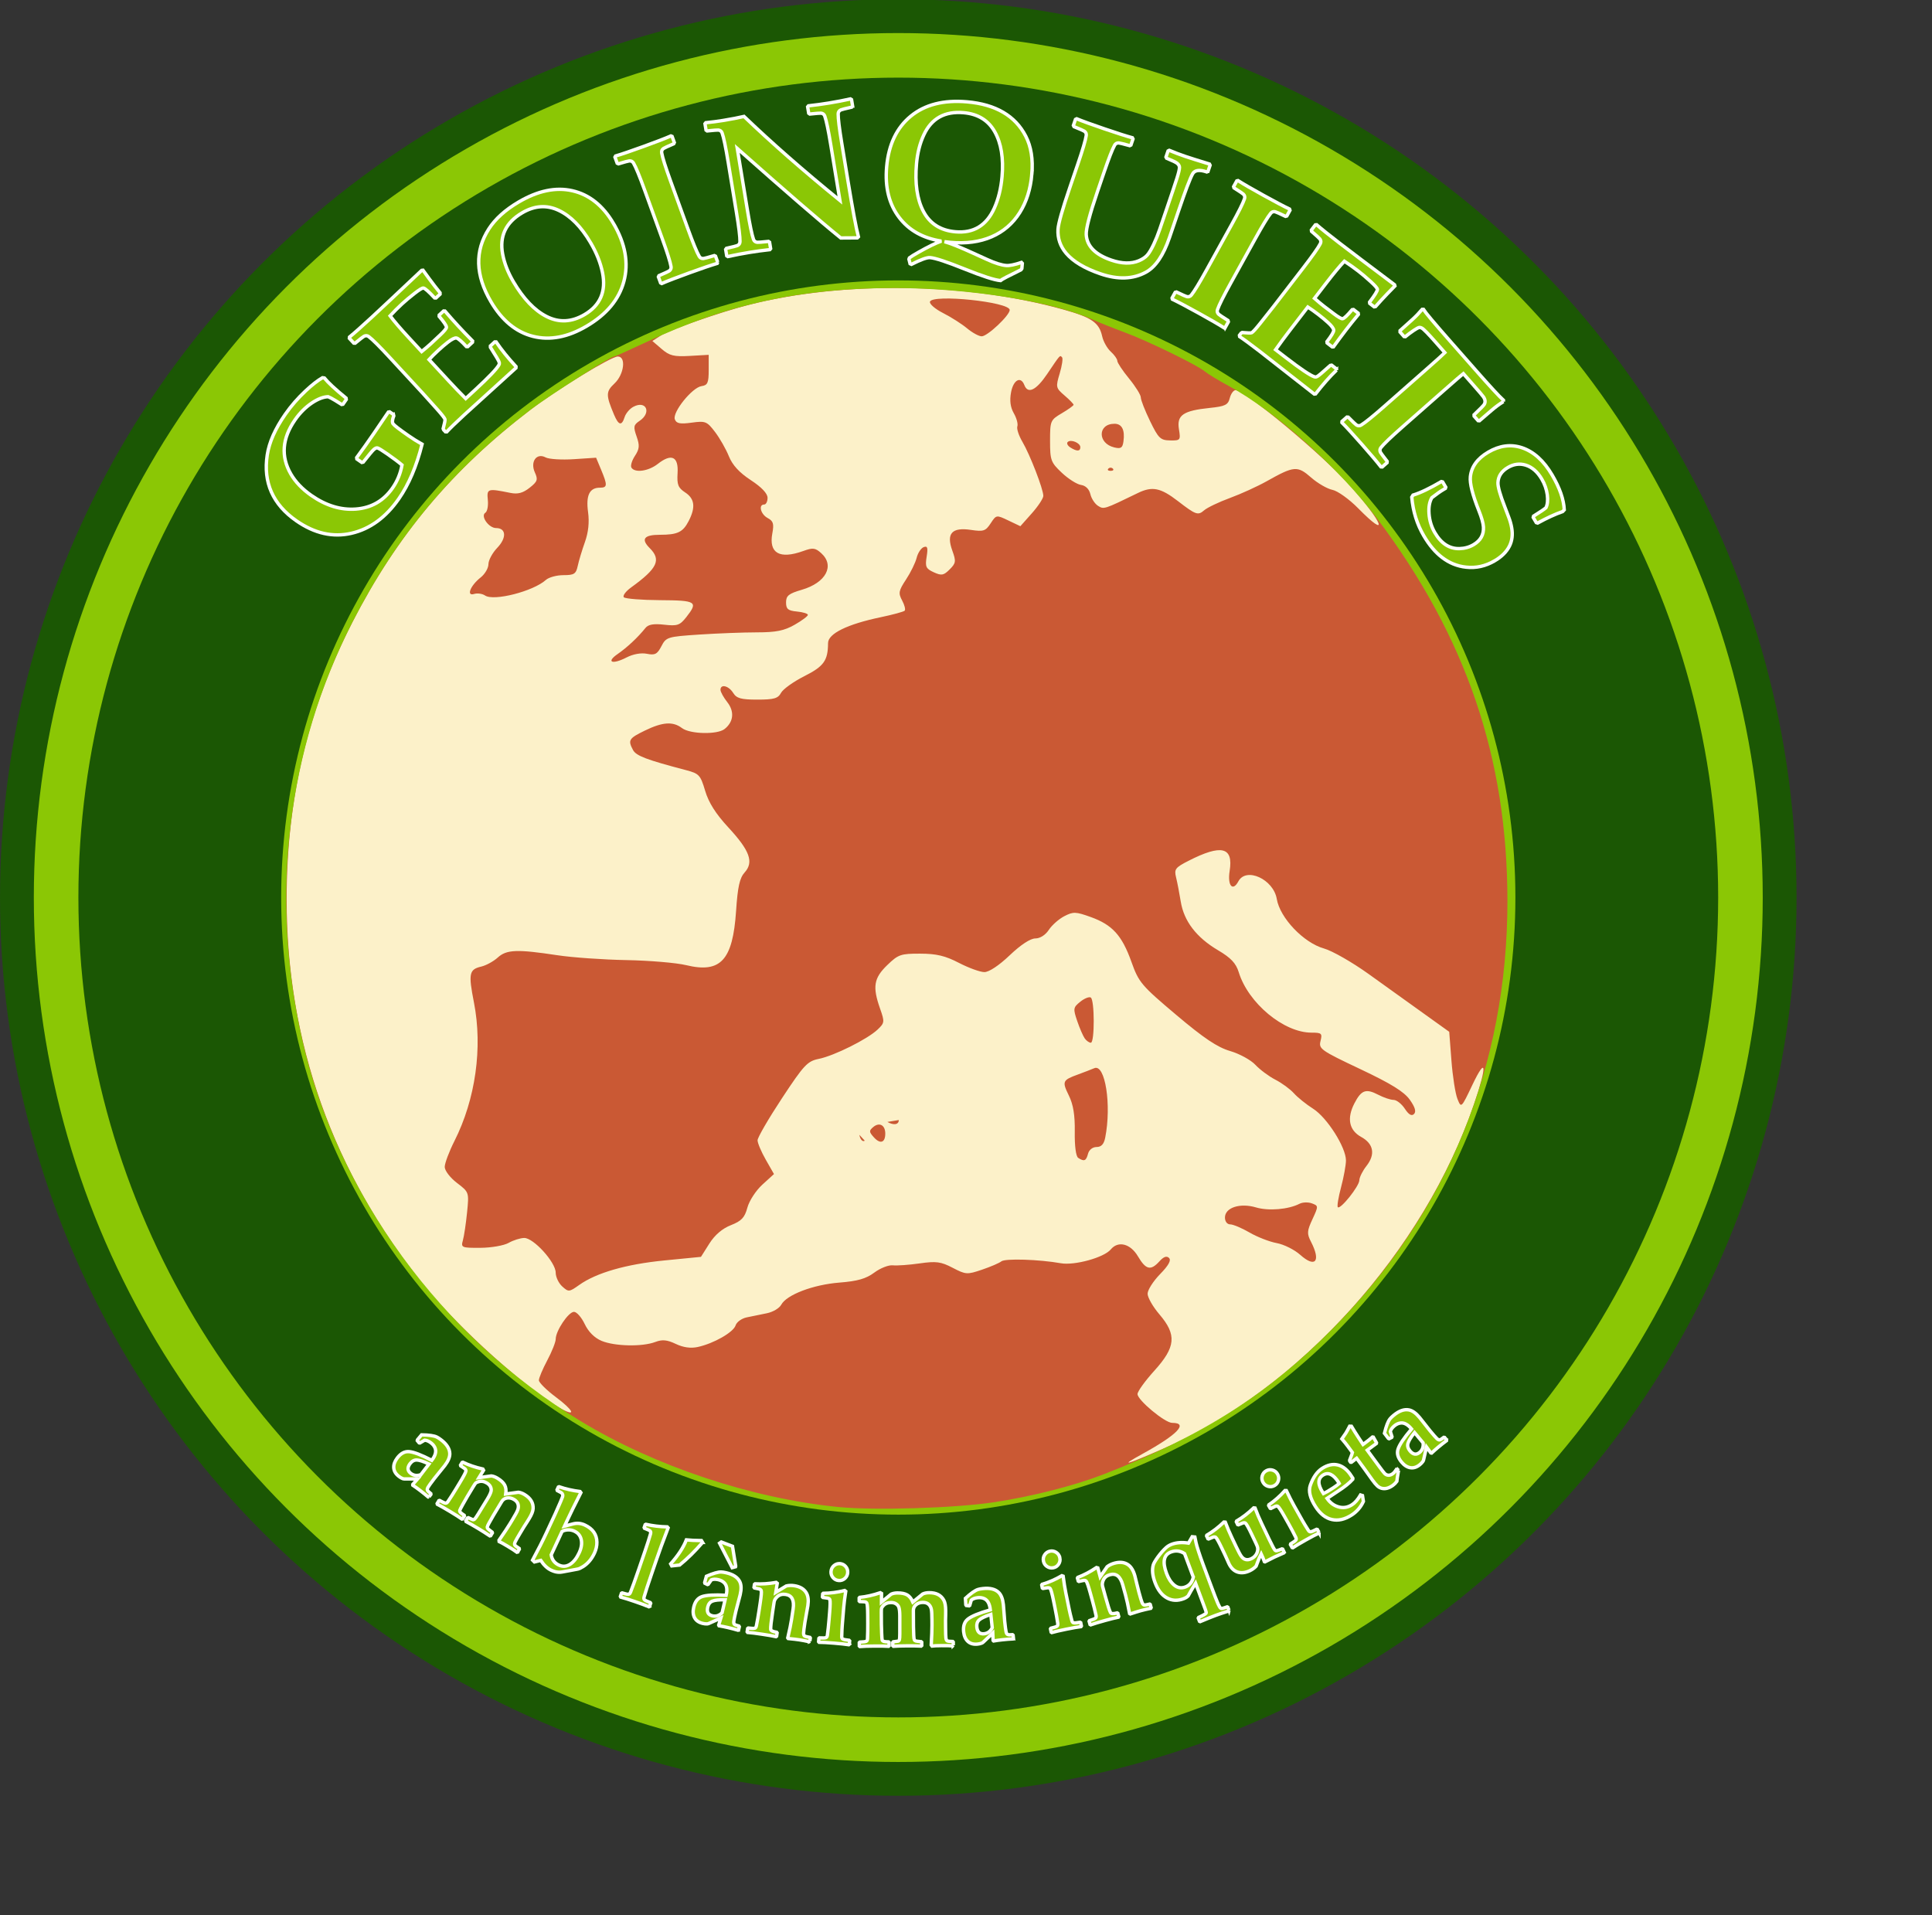
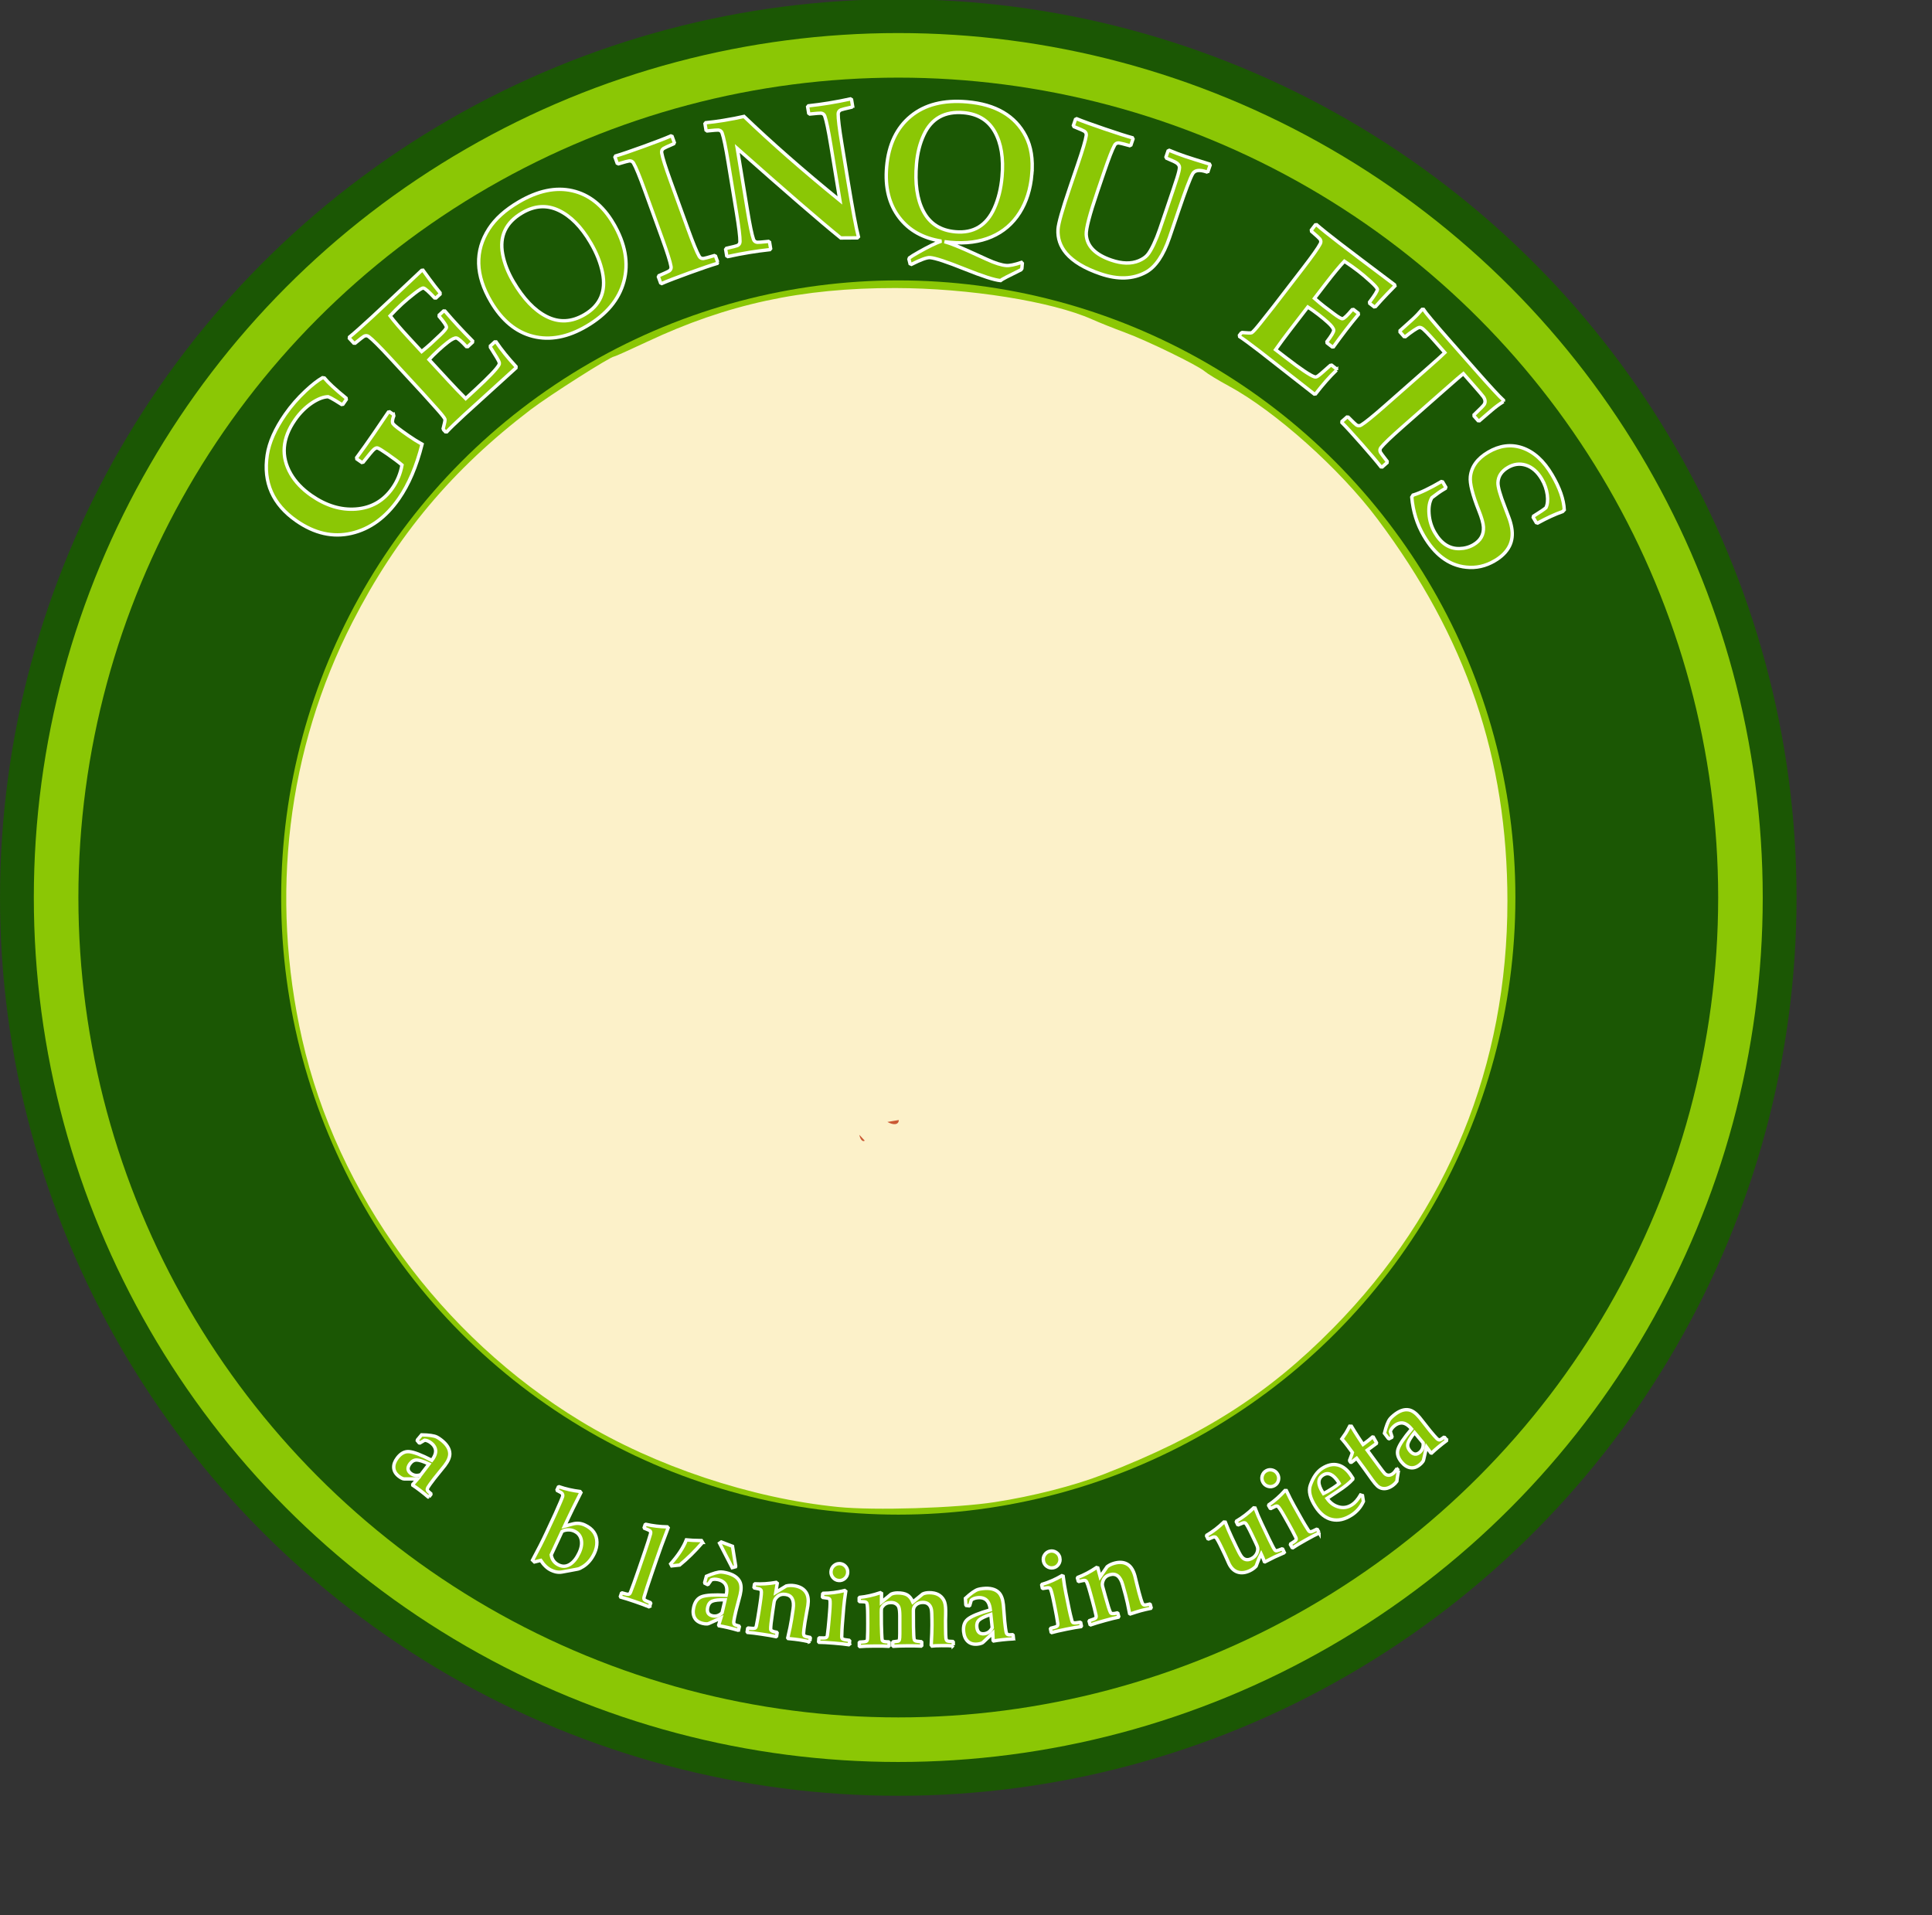
<svg xmlns="http://www.w3.org/2000/svg" xmlns:ns1="http://www.inkscape.org/namespaces/inkscape" xmlns:ns2="http://sodipodi.sourceforge.net/DTD/sodipodi-0.dtd" width="343pt" height="340pt" id="svg3177" version="1.1" ns1:version="0.48.1 " ns2:docname="LogoGeoinquiets.svg" ns1:export-filename="C:\Users\oscar\Desktop\geoinquiets\LogoGeoinquiets_2048.png" ns1:export-xdpi="866.96002" ns1:export-ydpi="866.96002">
  <rect width="100%" height="100%" fill="#333333" stroke="none" />
  <defs id="defs3179" />
  <ns2:namedview pagecolor="#ffffff" bordercolor="#666666" borderopacity="1.0" ns1:pageopacity="0.0" ns1:pageshadow="2" ns1:zoom="0.8" ns1:cx="165" ns1:cy="210" ns1:document-units="pt" ns1:current-layer="layer1" id="namedview3181" showgrid="false" ns1:window-width="1600" ns1:window-height="833" ns1:window-x="-8" ns1:window-y="-8" ns1:window-maximized="1" />
  <g ns1:label="Layer 1" ns1:groupmode="layer" id="layer1">
    <g id="g18814" transform="matrix(0.8,0,0,0.8,-29.531,-145.72)" ns1:export-xdpi="113.33296" ns1:export-ydpi="113.33296">
      <g transform="translate(5.072,25.358)" id="fons">
        <circle style="fill:#fcf1c9" ns2:ry="263.62201" ns2:rx="263.62201" ns2:cy="422.36099" ns2:cx="297.638" d="m 561.26,422.361 c 0,145.594 -118.028,263.622 -263.622,263.622 -145.594,0 -263.622,-118.028 -263.622,-263.622 0,-145.594 118.028,-263.622 263.622,-263.622 145.594,0 263.622,118.028 263.622,263.622 z" id="circle2516" r="263.622" cy="422.361" cx="297.638" />
      </g>
-       <path connector-curvature="0" d="m 277.964,710.617 c -66.594,-8.064 -116.927,-32.23 -162.537,-78.044 -18.268,-18.349 -31.238,-35.297 -43.289,-56.564 -16.733,-29.532 -28.255,-65.798 -32.011,-100.751 -1.393,-12.967 -1.385,-43.243 0.015,-55.248 5.667,-48.604 22.493,-91.837 49.961,-128.377 45.628,-60.693 107.674,-96.896 181.837,-106.099 21.487,-2.666 56.893,-1.514 79.164,2.577 10.86,1.995 31.834,7.86 42.867,11.99 17.857,6.683 32.08,13.836 53.452,26.883 24.954,15.233 59.068,50.03 78.492,80.06 24.634,38.085 38.945,85.446 40.307,133.377 2.096,73.862 -25.827,142.883 -78.576,194.227 -23.923,23.283 -43.706,37.417 -70.865,50.625 -23.93,11.639 -47.631,18.997 -75.628,23.479 -14.677,2.351 -50.456,3.407 -63.189,1.865 z m 103.115,-99.794 c 40.293,-17.552 77.204,-58.515 92.054,-102.158 3.839,-11.284 3.563,-14.147 -0.536,-5.537 -3.314,6.964 -3.317,6.966 -4.438,4.168 -0.617,-1.539 -1.417,-6.635 -1.776,-11.322 l -0.655,-8.522 -7.556,-5.416 c -4.156,-2.979 -11.504,-8.248 -16.327,-11.709 -4.825,-3.461 -10.755,-6.847 -13.178,-7.525 -6.012,-1.684 -13.024,-9.042 -13.965,-14.65 -0.979,-5.84 -9.052,-9.542 -11.368,-5.213 -1.675,3.129 -3.268,1.234 -2.579,-3.067 1.14,-7.133 -2.4,-8 -12.215,-2.993 -3.857,1.969 -4.233,2.471 -3.641,4.86 0.363,1.466 0.989,4.702 1.391,7.191 0.931,5.779 4.631,10.608 11.022,14.385 3.831,2.265 5.315,3.841 6.14,6.519 2.812,9.137 13.32,17.868 21.506,17.868 3.022,0 3.253,0.212 2.688,2.467 -0.584,2.326 0.083,2.798 11.75,8.313 9.104,4.304 12.973,6.694 14.653,9.057 1.567,2.202 1.963,3.531 1.261,4.234 -0.704,0.703 -1.559,0.21 -2.726,-1.569 -0.935,-1.428 -2.431,-2.598 -3.326,-2.601 -0.895,-0.004 -2.941,-0.692 -4.547,-1.53 -3.631,-1.894 -5.001,-1.397 -7.038,2.547 -2.296,4.438 -1.586,7.969 1.997,9.939 3.695,2.032 4.264,5.162 1.563,8.597 -1.134,1.44 -2.078,3.342 -2.101,4.227 -0.044,1.779 -5.604,8.734 -6.371,7.969 -0.264,-0.265 0.17,-2.924 0.964,-5.91 0.794,-2.984 1.444,-6.547 1.446,-7.916 0.004,-3.882 -5.571,-12.673 -9.701,-15.3 -2.042,-1.297 -4.607,-3.359 -5.702,-4.584 -1.095,-1.225 -3.557,-3.03 -5.473,-4.014 -1.916,-0.984 -4.581,-2.965 -5.925,-4.404 -1.343,-1.439 -4.701,-3.275 -7.463,-4.08 -3.77,-1.101 -7.752,-3.77 -15.969,-10.705 -10.327,-8.718 -11.075,-9.603 -13.241,-15.674 -2.795,-7.837 -5.637,-10.97 -12.045,-13.274 -4.438,-1.596 -5.167,-1.619 -7.816,-0.248 -1.607,0.832 -3.671,2.654 -4.586,4.051 -1.003,1.532 -2.592,2.539 -4.007,2.539 -1.454,0 -4.325,1.89 -7.562,4.977 -3.144,3 -6.12,4.978 -7.491,4.978 -1.252,0 -4.636,-1.226 -7.52,-2.721 -4.06,-2.107 -6.648,-2.725 -11.478,-2.737 -5.769,-0.016 -6.5,0.24 -9.775,3.413 -3.963,3.839 -4.378,6.39 -2.092,12.87 1.379,3.907 1.342,4.21 -0.746,6.187 -2.997,2.839 -12.831,7.739 -17.375,8.661 -3.385,0.687 -4.391,1.759 -10.931,11.678 -3.962,6.008 -7.204,11.597 -7.203,12.417 0,0.821 1.094,3.404 2.429,5.742 l 2.429,4.248 -3.442,3.134 c -1.897,1.727 -3.884,4.777 -4.429,6.796 -0.798,2.967 -1.728,3.956 -4.885,5.197 -2.538,0.996 -4.763,2.9 -6.373,5.452 l -2.474,3.92 -10.795,1.06 c -11.377,1.117 -20.165,3.648 -25.256,7.274 -2.931,2.088 -3.142,2.105 -4.997,0.426 -1.065,-0.964 -1.937,-2.802 -1.937,-4.084 0,-3.075 -6.569,-10.311 -9.32,-10.265 -1.168,0.019 -3.243,0.675 -4.611,1.458 -1.369,0.782 -5.115,1.438 -8.326,1.458 -5.584,0.032 -5.81,-0.063 -5.207,-2.205 0.347,-1.231 0.903,-4.943 1.235,-8.247 0.603,-6.002 0.599,-6.013 -3.003,-8.761 -2.003,-1.527 -3.607,-3.627 -3.607,-4.721 0,-1.082 1.293,-4.53 2.874,-7.662 6.243,-12.373 8.392,-27.626 5.773,-40.995 -1.678,-8.569 -1.433,-9.778 2.16,-10.626 1.445,-0.341 3.648,-1.547 4.896,-2.682 2.604,-2.366 5.713,-2.484 17.633,-0.674 4.379,0.666 13.558,1.313 20.399,1.438 6.841,0.124 14.805,0.799 17.696,1.497 10.211,2.469 13.801,-1.424 14.779,-16.025 0.481,-7.17 1.06,-9.776 2.535,-11.404 2.766,-3.052 1.536,-6.453 -4.816,-13.315 -3.728,-4.026 -5.831,-7.346 -6.867,-10.836 -1.391,-4.683 -1.785,-5.108 -5.693,-6.133 -11.63,-3.048 -14.733,-4.225 -15.647,-5.933 -1.572,-2.938 -1.261,-3.448 3.513,-5.768 5.259,-2.556 8.295,-2.757 10.978,-0.728 2.373,1.796 10.431,1.976 12.586,0.28 2.681,-2.108 2.992,-5.183 0.806,-7.963 -1.104,-1.404 -2.008,-3.042 -2.008,-3.641 0,-1.805 2.423,-1.222 3.75,0.904 1.016,1.628 2.32,1.991 7.169,1.991 4.914,0 6.11,-0.341 6.995,-1.996 0.587,-1.098 3.679,-3.313 6.872,-4.925 5.813,-2.936 7.013,-4.606 7.043,-9.807 0.016,-2.794 5.69,-5.583 15.56,-7.648 3.599,-0.753 6.799,-1.625 7.11,-1.936 0.311,-0.311 -0.025,-1.671 -0.75,-3.022 -1.169,-2.186 -1.041,-2.873 1.164,-6.22 1.364,-2.069 2.771,-4.945 3.13,-6.39 0.357,-1.446 1.293,-2.875 2.079,-3.177 1.129,-0.433 1.313,0.163 0.88,2.841 -0.48,2.96 -0.213,3.543 2.104,4.6 2.307,1.052 2.923,0.941 4.708,-0.845 1.861,-1.861 1.935,-2.387 0.776,-5.588 -1.827,-5.057 -0.114,-6.949 5.525,-6.104 3.703,0.555 4.335,0.346 5.826,-1.933 1.666,-2.542 1.693,-2.546 5.233,-0.857 l 3.559,1.697 3.397,-3.818 c 1.868,-2.1 3.397,-4.424 3.397,-5.164 0,-1.988 -3.96,-12.222 -6.196,-16.013 -1.068,-1.811 -1.736,-3.858 -1.487,-4.552 0.25,-0.694 -0.22,-2.433 -1.042,-3.865 -1.022,-1.777 -1.282,-3.751 -0.818,-6.221 0.69,-3.683 2.881,-4.865 3.934,-2.124 1.046,2.725 3.486,1.55 6.719,-3.235 4.018,-5.945 3.764,-5.66 4.434,-4.99 0.312,0.312 0,2.461 -0.694,4.775 -1.214,4.053 -1.16,4.296 1.424,6.52 1.477,1.271 2.684,2.511 2.684,2.757 0,0.245 -1.566,1.372 -3.482,2.503 -3.381,1.995 -3.482,2.233 -3.482,8.191 0,5.724 0.234,6.359 3.479,9.42 1.914,1.806 4.472,3.427 5.682,3.602 1.365,0.197 2.414,1.229 2.763,2.713 0.308,1.316 1.327,2.878 2.264,3.469 1.74,1.098 1.737,1.099 11.829,-3.804 4.217,-2.049 6.699,-1.547 11.797,2.386 5.329,4.109 5.957,4.332 7.775,2.748 0.923,-0.804 4.365,-2.448 7.648,-3.655 3.285,-1.207 8.21,-3.454 10.946,-4.994 8.003,-4.504 9.039,-4.589 13.048,-1.067 1.944,1.707 4.792,3.355 6.328,3.662 1.536,0.308 4.953,2.753 7.593,5.434 9.355,9.5 7.482,4.406 -2.514,-6.841 -7.852,-8.832 -30.98,-28.099 -33.732,-28.099 -0.623,0 -1.398,1.061 -1.725,2.356 -0.505,2.013 -1.366,2.437 -5.904,2.905 -7.895,0.815 -9.815,2.135 -9.144,6.281 0.531,3.267 0.438,3.385 -2.621,3.334 -2.855,-0.049 -3.446,-0.62 -5.922,-5.724 -1.513,-3.118 -2.744,-6.267 -2.736,-6.995 0.007,-0.729 -1.554,-3.239 -3.47,-5.577 -1.916,-2.338 -3.483,-4.695 -3.483,-5.239 0,-0.543 -0.869,-1.774 -1.933,-2.737 -1.064,-0.963 -2.209,-3.001 -2.545,-4.53 -0.891,-4.056 -3.099,-5.582 -11.443,-7.913 -28.609,-7.99 -65.016,-8.546 -93.043,-1.42 -8.586,2.184 -23.483,7.397 -26.244,9.188 l -2.361,1.53 2.751,2.366 c 2.323,2 3.617,2.317 8.332,2.045 l 5.581,-0.321 v 4.479 c 0,3.81 -0.316,4.524 -2.115,4.781 -2.782,0.397 -8.699,7.76 -7.903,9.834 0.476,1.242 1.528,1.449 4.968,0.978 4.083,-0.56 4.53,-0.383 6.908,2.736 1.398,1.833 3.244,5.066 4.1,7.184 1.074,2.653 3.097,4.859 6.507,7.093 3.195,2.093 4.949,3.946 4.949,5.227 0,1.09 -0.448,1.982 -0.995,1.982 -1.788,0 -1.043,2.89 1.03,4 1.666,0.892 1.91,1.695 1.38,4.525 -1.105,5.894 2.169,7.757 9.175,5.223 2.821,-1.021 3.547,-0.931 5.295,0.652 4.076,3.688 1.4,8.739 -5.729,10.82 -3.897,1.137 -4.683,1.766 -4.683,3.75 0,1.962 0.572,2.439 3.234,2.696 1.779,0.171 3.231,0.619 3.227,0.995 -0.004,0.376 -1.771,1.691 -3.929,2.923 -3.078,1.758 -5.482,2.24 -11.187,2.245 -3.996,0.003 -11.655,0.296 -17.021,0.651 -9.418,0.624 -9.806,0.743 -11.207,3.451 -1.219,2.357 -1.904,2.715 -4.287,2.238 -1.72,-0.344 -4.091,0.083 -6.026,1.083 -4.228,2.187 -6.174,1.429 -2.624,-1.021 2.804,-1.935 6.011,-4.94 8.207,-7.691 0.844,-1.057 2.418,-1.333 5.563,-0.979 3.892,0.439 4.629,0.186 6.536,-2.24 3.595,-4.57 2.994,-4.958 -7.779,-5.019 -5.46,-0.031 -10.275,-0.417 -10.697,-0.858 -0.423,-0.44 0.554,-1.757 2.17,-2.925 7.773,-5.618 8.961,-8.137 5.484,-11.616 -2.673,-2.673 -1.706,-3.945 2.999,-3.945 5.227,0 6.813,-0.755 8.518,-4.052 2.109,-4.078 1.797,-6.628 -1.037,-8.484 -2.08,-1.363 -2.451,-2.308 -2.239,-5.71 0.307,-4.928 -1.804,-5.912 -5.85,-2.729 -2.757,2.169 -6.796,2.736 -7.81,1.097 -0.329,-0.532 0.139,-2.092 1.04,-3.467 1.353,-2.065 1.439,-3.063 0.496,-5.751 -1.011,-2.881 -0.909,-3.407 0.892,-4.618 3.624,-2.434 1.942,-6.19 -1.859,-4.155 -1.069,0.571 -2.228,1.937 -2.575,3.032 -0.863,2.719 -1.789,2.5 -3.151,-0.746 -2.434,-5.797 -2.417,-6.779 0.157,-9.198 2.845,-2.674 3.492,-7.972 0.974,-7.972 -1.963,0 -17.888,9.703 -25.737,15.682 -23.238,17.698 -39.69,37.313 -52.799,62.948 -13.171,25.754 -19.451,52.231 -19.451,82 0,42.279 13.741,80.944 40.58,114.183 10.201,12.633 31.244,31.5 40.898,36.669 4.317,2.31 3.266,0.222 -1.785,-3.55 -2.783,-2.078 -5.06,-4.331 -5.06,-5.006 0,-0.675 1.12,-3.334 2.488,-5.907 1.368,-2.574 2.49,-5.398 2.492,-6.273 0.006,-2.454 3.769,-8.064 5.408,-8.064 0.803,0 2.23,1.623 3.172,3.606 1.087,2.293 2.904,4.105 4.99,4.977 3.876,1.619 12.051,1.794 15.879,0.338 2.086,-0.793 3.493,-0.662 6.082,0.567 2.238,1.063 4.425,1.365 6.517,0.906 4.739,-1.041 10.532,-4.35 11.178,-6.384 0.315,-0.991 1.789,-2.06 3.276,-2.373 1.487,-0.313 4.172,-0.862 5.966,-1.221 1.794,-0.359 3.709,-1.489 4.257,-2.513 1.58,-2.953 9.431,-5.947 17.199,-6.56 5.387,-0.424 7.911,-1.146 10.346,-2.96 1.771,-1.32 4.234,-2.288 5.473,-2.152 1.239,0.136 4.819,-0.12 7.954,-0.569 4.883,-0.7 6.282,-0.514 9.767,1.303 3.885,2.026 4.273,2.051 8.704,0.546 2.551,-0.867 5.113,-1.97 5.693,-2.452 1.093,-0.905 11.164,-0.589 17.588,0.556 4.077,0.726 12.794,-1.681 14.787,-4.084 2.196,-2.647 5.823,-1.726 8.047,2.046 2.354,3.989 3.78,4.318 6.357,1.47 1.245,-1.377 2.146,-1.691 2.843,-0.994 0.697,0.696 -0.146,2.217 -2.662,4.792 -2.026,2.076 -3.684,4.682 -3.684,5.793 0,1.109 1.566,3.85 3.483,6.088 5.183,6.058 4.859,9.677 -1.493,16.693 -2.736,3.022 -4.976,6.132 -4.976,6.911 0,1.773 8.109,8.517 10.244,8.517 4.89,0 1.63,3.438 -8.619,9.091 -7.169,3.946 -5.453,3.535 5.956,-1.436 l 0,0 z m 40.556,-57.383 c -1.697,-1.519 -4.828,-3.079 -6.955,-3.469 -2.129,-0.389 -5.741,-1.794 -8.027,-3.122 -2.286,-1.327 -4.861,-2.414 -5.722,-2.414 -0.907,0 -1.564,-0.847 -1.564,-2.017 0,-2.952 4.476,-4.407 9.215,-2.993 3.684,1.096 9.582,0.598 12.853,-1.089 0.917,-0.473 2.563,-0.526 3.658,-0.118 1.96,0.73 1.963,0.805 0.162,4.694 -1.621,3.502 -1.668,4.263 -0.425,6.67 2.996,5.796 1.286,7.862 -3.195,3.858 z m -65.684,-28.679 c -0.678,-0.44 -1.084,-3.501 -1.021,-7.698 0.073,-4.94 -0.434,-8.064 -1.742,-10.735 -2.06,-4.204 -1.904,-4.568 2.662,-6.236 1.768,-0.646 3.954,-1.489 4.857,-1.874 3.224,-1.376 5.15,10.924 3.223,20.587 -0.378,1.899 -1.159,2.737 -2.55,2.737 -1.167,0 -2.222,0.831 -2.524,1.991 -0.558,2.136 -1.135,2.379 -2.905,1.228 l 0,0 z m -60.465,-6.087 c -1.451,-1.604 -1.472,-1.972 -0.176,-3.049 1.819,-1.51 3.551,-0.567 3.551,1.935 0,2.722 -1.479,3.21 -3.375,1.114 z m 62.416,-29.232 c -0.5,-0.685 -1.51,-3.007 -2.242,-5.161 -1.253,-3.676 -1.198,-4.025 0.892,-5.718 1.223,-0.991 2.625,-1.554 3.115,-1.25 1.152,0.712 1.17,13.373 0.019,13.373 -0.481,0 -1.284,-0.56 -1.784,-1.244 l 0,0 z m -177.458,-131.084 c -0.821,-0.552 -2.273,-0.76 -3.228,-0.463 -2.402,0.747 -1.134,-2.462 1.931,-4.889 1.26,-0.997 2.292,-2.765 2.292,-3.927 0,-1.162 1.178,-3.342 2.617,-4.845 2.822,-2.946 2.646,-5.837 -0.355,-5.837 -2.188,0 -4.699,-3.588 -3.171,-4.532 0.571,-0.353 0.899,-2.054 0.728,-3.778 -0.336,-3.378 -0.079,-3.459 6.664,-2.094 2.203,0.446 3.712,0.047 5.682,-1.502 2.342,-1.844 2.542,-2.417 1.581,-4.528 -1.452,-3.188 0.482,-5.907 3.176,-4.466 0.981,0.525 4.743,0.76 8.359,0.521 l 6.573,-0.435 1.488,3.561 c 1.925,4.61 1.875,5.309 -0.381,5.309 -3.061,0 -4.161,2.278 -3.484,7.217 0.411,2.997 0.098,5.985 -0.925,8.855 -0.85,2.383 -1.809,5.563 -2.13,7.069 -0.509,2.38 -1.061,2.737 -4.22,2.737 -1.999,0 -4.341,0.638 -5.205,1.416 -3.734,3.365 -15.398,6.354 -17.992,4.611 z m 184.427,-37.546 c 0.364,-0.364 0.962,-0.364 1.326,0 0.365,0.365 0.066,0.664 -0.664,0.664 -0.729,0 -1.028,-0.299 -0.662,-0.664 l 0,0 z m -11.25,-6.265 c -0.805,-0.51 -1.16,-1.229 -0.789,-1.602 0.911,-0.91 3.745,0.248 3.745,1.531 0,1.266 -1.029,1.289 -2.956,0.071 z m 13.002,-0.006 c -4.994,-1.2 -4.945,-7 0.06,-7 2.193,0 3.118,1.807 2.657,5.196 -0.267,1.957 -0.747,2.275 -2.717,1.804 l 0,0 z m -43.554,-35.232 c -1.547,-1.294 -4.745,-3.333 -7.107,-4.532 -2.361,-1.199 -4.105,-2.716 -3.875,-3.371 0.806,-2.292 23.594,0.087 23.594,2.463 0,1.596 -6.587,7.793 -8.282,7.793 -0.835,0 -2.782,-1.059 -4.33,-2.353 z" id="path2519" ns1:connector-curvature="0" style="fill:#ca5934" />
      <path d="m 302.861,513.56 c 0,1.38 -1.479,1.628 -3.375,0.565" id="path2521" ns1:connector-curvature="0" style="fill:#ca5934" />
      <path d="m 292.787,519.667 c -0.624,0.438 -1.325,-0.321 -1.598,-1.732" id="path2523" ns1:connector-curvature="0" style="fill:#ca5934" />
      <g transform="translate(5.072,25.358)" id="anell_clar">
        <path style="fill:#8bc705" ns1:connector-curvature="0" id="path2526" d="M 272.892,685.259 C 206.299,677.195 155.966,653.028 110.355,607.215 92.087,588.866 79.117,571.918 67.066,550.652 50.333,521.119 38.81,484.853 35.054,449.9 c -1.392,-12.967 -1.384,-43.243 0.015,-55.248 5.668,-48.604 22.494,-91.837 49.962,-128.377 45.628,-60.692 107.674,-96.896 181.837,-106.099 21.487,-2.666 56.893,-1.514 79.165,2.577 10.859,1.995 31.833,7.861 42.867,11.99 17.856,6.683 32.079,13.836 53.451,26.883 24.955,15.233 59.069,50.029 78.492,80.06 24.635,38.085 38.946,85.446 40.307,133.377 2.097,73.863 -25.828,142.884 -78.576,194.227 -23.922,23.283 -43.707,37.417 -70.865,50.625 -23.929,11.638 -47.631,18.997 -75.628,23.479 -14.677,2.351 -50.456,3.407 -63.189,1.865 z m 53.238,-83.991 c 11.223,-1.717 23.571,-4.868 32.177,-8.209 29.455,-11.431 48.696,-23.688 68.081,-43.365 33.842,-34.352 51.507,-77.676 51.49,-126.281 -0.016,-42.334 -12.148,-77.985 -38.5,-113.111 -11.084,-14.777 -30.248,-31.901 -44.026,-39.343 -3.044,-1.645 -6.208,-3.569 -7.033,-4.277 -2.136,-1.837 -17.026,-9.087 -23.703,-11.542 -3.104,-1.142 -7.446,-2.879 -9.646,-3.859 -11.906,-5.31 -36.54,-9.229 -58.195,-9.259 -27.641,-0.039 -49.757,4.744 -73.47,15.892 -5.107,2.399 -9.487,4.363 -9.732,4.363 -1.087,0 -19.161,11.492 -24.661,15.682 -23.238,17.699 -39.69,37.313 -52.799,62.949 -19.262,37.664 -24.475,80.889 -14.877,123.355 10.351,45.8 41.072,87.923 82.446,113.044 21.919,13.311 50.471,22.828 76.176,25.396 10.799,1.077 34.701,0.335 46.272,-1.435 l 0,0 z" connector-curvature="0" />
      </g>
      <g transform="translate(5.072,25.358)" id="anell_fosc">
        <circle style="fill:none;stroke:#1b5704;stroke-width:60" ns2:ry="212.599" ns2:rx="212.599" ns2:cy="422.36099" ns2:cx="297.638" d="m 510.237,422.361 c 0,117.415 -95.184,212.599 -212.599,212.599 -117.415,0 -212.599,-95.184 -212.599,-212.599 0,-117.415 95.184,-212.599 212.599,-212.599 117.415,0 212.599,95.184 212.599,212.599 z" id="circle2529" r="212.599" cy="422.361" cx="297.638" />
        <circle style="fill:none;stroke:#1b5704;stroke-width:10" ns2:ry="260.78799" ns2:rx="260.78799" ns2:cy="422.362" ns2:cx="297.638" d="m 558.426,422.362 c 0,144.029 -116.759,260.788 -260.788,260.788 -144.029,0 -260.788,-116.759 -260.788,-260.788 0,-144.029 116.759,-260.788 260.788,-260.788 144.029,0 260.788,116.759 260.788,260.788 z" id="circle2531" r="260.788" cy="422.362" cx="297.638" />
      </g>
      <g transform="translate(5.072,25.358)" id="Text">
        <g id="g2534">
          <path style="fill:#8bc705;stroke:#ffffff" ns1:connector-curvature="0" id="path2536" d="m 148.261,279.44 0.093,0.41 c -0.436,1.123 -0.503,1.905 -0.199,2.345 0.303,0.441 1.817,1.61 4.546,3.507 1.317,0.917 2.662,1.761 4.035,2.531 -1.648,6.536 -3.939,11.911 -6.873,16.126 -3.859,5.549 -8.537,8.958 -14.033,10.229 -5.496,1.271 -10.925,0.041 -16.287,-3.69 -6.99,-4.863 -9.865,-11.359 -8.625,-19.49 0.567,-3.722 2.338,-7.723 5.313,-12 1.726,-2.479 3.743,-4.802 6.054,-6.966 1.906,-1.779 3.565,-3.074 4.98,-3.884 l 0.563,0.082 c 1.083,1.352 3.224,3.335 6.419,5.948 l 0.055,0.418 -0.971,1.395 -0.395,0.07 c -0.294,-0.205 -0.924,-0.597 -1.89,-1.176 -0.966,-0.579 -1.666,-0.953 -2.104,-1.118 -1.404,0.035 -3.003,0.647 -4.798,1.837 -1.91,1.292 -3.577,2.961 -5.001,5.007 -3.817,5.486 -4.235,10.818 -1.26,15.994 1.378,2.385 3.415,4.514 6.11,6.391 4.31,2.998 8.68,4.336 13.111,4.016 4.605,-0.337 8.239,-2.421 10.902,-6.25 1.413,-2.03 2.344,-4.292 2.791,-6.788 -1.01,-0.862 -2.459,-1.952 -4.352,-3.268 -1.533,-1.067 -2.502,-1.66 -2.902,-1.778 -0.313,-0.08 -0.695,0.091 -1.148,0.511 -0.385,0.354 -1.412,1.583 -3.082,3.687 l -0.411,0.094 -1.464,-1.019 -0.055,-0.418 c 1.625,-2.203 3.287,-4.543 4.986,-7.018 0.977,-1.437 2.436,-3.584 4.378,-6.442 l 0.394,-0.071 1.12,0.778 z" />
          <path style="fill:#8bc705;stroke:#ffffff" ns1:connector-curvature="0" id="path2538" d="m 178.644,257.972 c 1.564,2.308 3.525,4.737 5.882,7.289 l -0.017,0.4 -15.24,13.842 c -2.525,2.332 -4.27,4.019 -5.232,5.063 l -0.4,-0.016 -0.538,-0.583 -0.126,-0.346 c 0.424,-1.599 0.602,-2.521 0.53,-2.765 -0.118,-0.378 -0.894,-1.371 -2.326,-2.978 l -4.241,-4.719 -9.74,-10.548 c -3.049,-3.301 -5.125,-5.368 -6.228,-6.201 -0.44,-0.338 -0.913,-0.376 -1.418,-0.117 -0.259,0.137 -1.135,0.817 -2.626,2.041 l -0.4,-0.016 -1.307,-1.415 0.035,-0.379 c 1.478,-1.21 3.68,-3.167 6.607,-5.87 2.606,-2.408 7.527,-7.029 14.761,-13.862 l 0.383,-0.045 1.862,2.559 c 0.596,0.813 1.109,1.495 1.541,2.046 l 1.642,2.069 0.003,0.421 -1.207,1.114 -0.4,-0.016 c -1.754,-1.873 -2.858,-2.846 -3.311,-2.917 -0.332,-0.053 -1.218,0.483 -2.658,1.608 -1.441,1.125 -2.669,2.155 -3.682,3.089 -1.206,1.115 -2.382,2.291 -3.527,3.527 1.192,1.598 2.979,3.687 5.363,6.266 l 3.977,4.307 c 1.16,-0.942 2.079,-1.728 2.759,-2.355 l 2.706,-2.537 c 1.264,-1.192 1.89,-1.962 1.877,-2.311 -0.01,-0.454 -0.729,-1.525 -2.158,-3.212 l 0.017,-0.4 1.29,-1.191 0.4,0.016 c 1.379,1.604 2.664,3.052 3.855,4.342 1.294,1.401 2.736,2.908 4.329,4.521 l -0.036,0.379 -1.393,1.287 -0.4,-0.016 c -1.473,-1.595 -2.459,-2.438 -2.955,-2.533 -0.498,-0.092 -1.354,0.331 -2.566,1.271 -0.91,0.713 -1.844,1.51 -2.801,2.394 -1.014,0.935 -1.924,1.841 -2.734,2.717 l 5.86,6.346 c 1.679,1.817 3.339,3.547 4.984,5.189 l 2.829,-2.613 c 4.051,-3.74 6.387,-6.193 7.007,-7.357 0.103,-0.196 0.142,-0.375 0.122,-0.537 -0.041,-0.322 -0.293,-0.86 -0.758,-1.613 l -1.883,-3.041 -0.004,-0.421 1.27,-1.172 0.421,-0.001 z" />
          <path style="fill:#8bc705;stroke:#ffffff" ns1:connector-curvature="0" id="path2540" d="m 213.356,222.898 c 3.533,6.004 4.557,11.744 3.07,17.22 -1.448,5.321 -5.116,9.714 -11.006,13.18 -5.566,3.276 -10.855,4.281 -15.873,3.016 -5.016,-1.265 -9.166,-4.688 -12.451,-10.27 -4.605,-7.826 -4.809,-15.001 -0.609,-21.526 1.913,-2.966 4.855,-5.618 8.824,-7.954 5.68,-3.342 10.973,-4.453 15.883,-3.333 4.987,1.141 9.041,4.363 12.162,9.667 z m -6.77,5.693 c -2.776,-4.719 -5.93,-7.907 -9.458,-9.566 -3.528,-1.658 -7.123,-1.411 -10.784,0.744 -4.833,2.844 -6.759,6.903 -5.78,12.176 0.498,2.708 1.561,5.446 3.189,8.211 2.959,5.028 6.223,8.453 9.792,10.273 3.69,1.881 7.448,1.695 11.272,-0.556 4.638,-2.729 6.408,-6.849 5.313,-12.36 -0.582,-2.921 -1.763,-5.896 -3.544,-8.922 z" />
          <path style="fill:#8bc705;stroke:#ffffff" ns1:connector-curvature="0" id="path2542" d="m 244.211,234.371 -0.144,0.353 c -1.813,0.538 -4.574,1.479 -8.283,2.824 -3.692,1.339 -6.406,2.384 -8.143,3.134 l -0.336,-0.179 -0.647,-1.784 0.169,-0.363 c 1.772,-0.763 2.779,-1.229 3.02,-1.396 0.462,-0.328 0.646,-0.766 0.547,-1.313 -0.232,-1.361 -1.114,-4.154 -2.646,-8.378 l -5.109,-14.083 c -1.531,-4.225 -2.645,-6.934 -3.34,-8.128 -0.275,-0.482 -0.695,-0.701 -1.262,-0.657 -0.292,0.026 -1.362,0.313 -3.211,0.864 l -0.363,-0.17 -0.657,-1.81 0.18,-0.337 c 1.743,-0.511 4.495,-1.449 8.259,-2.813 3.743,-1.359 6.449,-2.4 8.114,-3.125 l 0.354,0.143 0.657,1.81 -0.17,0.363 c -1.772,0.764 -2.777,1.229 -3.018,1.396 -0.465,0.329 -0.647,0.767 -0.549,1.313 0.232,1.362 1.115,4.155 2.646,8.379 l 5.109,14.083 c 1.532,4.224 2.645,6.934 3.339,8.128 0.275,0.483 0.696,0.702 1.263,0.656 0.293,-0.025 1.362,-0.313 3.213,-0.864 l 0.361,0.17 0.647,1.784 z" />
          <path style="fill:#8bc705;stroke:#ffffff" ns1:connector-curvature="0" id="path2544" d="m 284.122,188.167 -0.262,0.33 c -1.883,0.424 -2.957,0.697 -3.225,0.817 -0.516,0.239 -0.775,0.635 -0.779,1.19 -0.021,1.381 0.332,4.29 1.063,8.723 l 1.867,11.345 c 1.376,8.365 2.395,13.794 3.053,16.288 l -0.322,0.312 c -2.163,-0.008 -3.797,0.003 -4.901,0.031 -5.916,-4.786 -16.122,-13.61 -30.618,-26.475 l 3.006,18.276 c 0.73,4.433 1.326,7.301 1.79,8.603 0.182,0.524 0.555,0.818 1.12,0.878 0.292,0.028 1.396,-0.059 3.315,-0.259 l 0.325,0.234 0.313,1.899 -0.237,0.297 c -2.161,0.242 -4.164,0.513 -6.009,0.817 -2.143,0.353 -4.285,0.763 -6.426,1.229 l -0.322,-0.205 -0.313,-1.901 0.234,-0.325 c 1.881,-0.425 2.956,-0.697 3.223,-0.817 0.516,-0.238 0.775,-0.634 0.78,-1.19 0.021,-1.381 -0.333,-4.289 -1.063,-8.722 l -2.432,-14.783 c -0.729,-4.434 -1.326,-7.302 -1.789,-8.603 -0.183,-0.525 -0.557,-0.817 -1.121,-0.878 -0.291,-0.028 -1.396,0.057 -3.314,0.258 l -0.326,-0.233 -0.313,-1.9 0.238,-0.298 c 1.789,-0.18 3.482,-0.401 5.086,-0.665 2.515,-0.414 4.591,-0.813 6.231,-1.197 8.178,7.838 17.636,16.127 28.372,24.864 l -2.689,-16.347 c -0.729,-4.434 -1.326,-7.302 -1.789,-8.604 -0.182,-0.525 -0.555,-0.817 -1.12,-0.877 -0.291,-0.029 -1.396,0.057 -3.315,0.258 l -0.325,-0.233 -0.313,-1.901 0.237,-0.297 c 2.105,-0.232 4.099,-0.502 5.98,-0.812 2.402,-0.396 4.555,-0.807 6.455,-1.235 l 0.32,0.206 0.315,1.902 z" />
          <path style="fill:#8bc705;stroke:#ffffff" ns1:connector-curvature="0" id="path2546" d="m 337.155,208.36 c -0.383,4.382 -1.576,8.163 -3.578,11.343 -2.067,3.269 -4.844,5.655 -8.33,7.161 -3.486,1.504 -7.542,2.056 -12.17,1.651 -0.582,-0.051 -1.174,-0.122 -1.771,-0.212 1.631,0.427 4.451,1.555 8.46,3.383 l 4.265,1.937 c 2.279,1.033 4.124,1.611 5.535,1.734 0.959,0.084 2.464,-0.221 4.514,-0.913 l 0.261,0.278 -0.133,1.523 -0.261,0.375 c -3.623,1.768 -5.648,2.832 -6.078,3.193 -1.787,-0.156 -5.299,-1.288 -10.535,-3.395 -5.291,-2.13 -8.717,-3.264 -10.277,-3.4 -0.903,-0.079 -2.742,0.585 -5.519,1.991 l -0.411,-0.178 -0.338,-1.337 0.149,-0.413 c 0.407,-0.325 1.368,-0.914 2.884,-1.767 2.73,-1.543 4.918,-2.603 6.561,-3.179 -5.402,-0.852 -9.55,-3.166 -12.441,-6.944 -3.029,-3.941 -4.278,-8.949 -3.747,-15.025 0.573,-6.563 2.952,-11.563 7.138,-14.998 4.186,-3.433 9.738,-4.848 16.66,-4.243 8.465,0.739 14.252,4.126 17.363,10.159 1.586,3.08 2.188,6.836 1.799,11.276 z m -8.817,0.707 c 0.477,-5.455 -0.241,-9.881 -2.151,-13.279 -1.911,-3.398 -4.982,-5.283 -9.215,-5.652 -5.586,-0.488 -9.511,1.699 -11.773,6.561 -1.166,2.495 -1.889,5.341 -2.168,8.539 -0.508,5.812 0.163,10.495 2.013,14.05 1.915,3.673 5.083,5.702 9.504,6.089 5.36,0.469 9.192,-1.859 11.498,-6.983 1.221,-2.719 1.986,-5.827 2.292,-9.325 z" />
          <path style="fill:#8bc705;stroke:#ffffff" ns1:connector-curvature="0" id="path2548" d="m 389.289,207.492 -0.36,0.177 c -2.108,-0.719 -3.488,-0.562 -4.141,0.474 -0.357,0.577 -0.927,1.898 -1.711,3.964 -0.584,1.537 -1.375,3.77 -2.374,6.7 l -2.815,8.256 c -1.809,5.308 -4.146,8.74 -7.012,10.296 -3.793,2.058 -8.254,2.212 -13.383,0.464 -4.682,-1.597 -8.07,-3.62 -10.168,-6.071 -1.766,-2.077 -2.572,-4.447 -2.423,-7.11 0.101,-1.7 1.269,-5.83 3.507,-12.389 l 2.357,-6.916 c 1.449,-4.252 2.277,-7.063 2.484,-8.428 0.087,-0.548 -0.104,-0.982 -0.573,-1.302 -0.244,-0.163 -1.259,-0.609 -3.045,-1.337 l -0.177,-0.36 0.613,-1.796 0.358,-0.177 c 1.679,0.692 4.412,1.684 8.202,2.976 3.859,1.316 6.62,2.197 8.283,2.645 l 0.176,0.36 -0.611,1.796 -0.359,0.177 c -1.859,-0.515 -2.935,-0.781 -3.227,-0.802 -0.568,-0.033 -0.985,0.194 -1.25,0.681 -0.672,1.208 -1.732,3.938 -3.183,8.191 l -1.883,5.521 c -2.303,6.755 -3.409,10.996 -3.32,12.721 0.192,3.417 2.674,5.939 7.444,7.565 3.127,1.066 5.828,1.13 8.104,0.19 1.072,-0.453 1.896,-1 2.475,-1.64 0.577,-0.64 1.223,-1.717 1.939,-3.229 0.66,-1.41 1.246,-2.866 1.758,-4.368 l 1.9,-5.575 c 1.597,-4.682 2.67,-7.887 3.219,-9.615 0.512,-1.62 0.762,-2.702 0.748,-3.246 -0.021,-0.406 -0.24,-0.79 -0.655,-1.151 -0.356,-0.301 -1.409,-0.81 -3.16,-1.526 l -0.177,-0.36 0.613,-1.796 0.358,-0.177 c 1.519,0.638 3.1,1.236 4.743,1.797 1.233,0.421 3.619,1.174 7.158,2.261 l 0.178,0.359 -0.61,1.8 z" />
-           <path style="fill:#8bc705;stroke:#ffffff" ns1:connector-curvature="0" id="path2550" d="m 394.39,253.667 -0.359,0.124 c -1.598,-1.012 -4.124,-2.472 -7.578,-4.38 -3.438,-1.899 -6.01,-3.255 -7.717,-4.069 l -0.086,-0.372 0.918,-1.661 0.385,-0.111 c 1.739,0.833 2.752,1.284 3.037,1.355 0.552,0.132 1.001,-0.018 1.349,-0.452 0.872,-1.071 2.396,-3.573 4.567,-7.506 l 7.244,-13.113 c 2.174,-3.933 3.48,-6.555 3.924,-7.863 0.182,-0.525 0.07,-0.986 -0.336,-1.383 -0.211,-0.203 -1.133,-0.82 -2.764,-1.85 l -0.111,-0.385 0.932,-1.685 0.371,-0.087 c 1.531,0.976 4.049,2.431 7.553,4.367 3.487,1.926 6.052,3.277 7.693,4.055 l 0.124,0.36 -0.931,1.686 -0.386,0.111 c -1.739,-0.833 -2.753,-1.284 -3.037,-1.354 -0.552,-0.133 -1.003,0.018 -1.35,0.451 -0.872,1.071 -2.395,3.574 -4.567,7.507 l -7.244,13.114 c -2.174,3.933 -3.481,6.554 -3.924,7.862 -0.182,0.525 -0.07,0.986 0.336,1.383 0.212,0.203 1.133,0.82 2.764,1.85 l 0.111,0.385 -0.918,1.661 z" />
          <path style="fill:#8bc705;stroke:#ffffff" ns1:connector-curvature="0" id="path2552" d="m 427.313,266.313 c -2.011,1.931 -4.075,4.273 -6.194,7.026 l -0.397,0.051 -16.212,-12.692 c -2.724,-2.096 -4.68,-3.531 -5.87,-4.305 l -0.053,-0.397 0.484,-0.628 0.318,-0.183 c 1.648,0.148 2.587,0.168 2.815,0.058 0.353,-0.181 1.2,-1.113 2.544,-2.795 l 3.937,-4.975 8.757,-11.378 c 2.74,-3.561 4.429,-5.956 5.063,-7.182 0.259,-0.492 0.218,-0.964 -0.124,-1.417 -0.178,-0.233 -0.996,-0.982 -2.453,-2.247 l -0.052,-0.396 1.175,-1.526 0.38,-0.029 c 1.442,1.252 3.741,3.094 6.898,5.524 2.813,2.165 8.196,6.236 16.149,12.216 l 0.109,0.369 -2.209,2.267 c -0.7,0.725 -1.286,1.346 -1.757,1.865 l -1.764,1.966 -0.413,0.074 -1.302,-1.002 -0.053,-0.396 c 1.551,-2.047 2.323,-3.299 2.318,-3.755 -0.003,-0.336 -0.681,-1.12 -2.032,-2.351 -1.351,-1.231 -2.574,-2.267 -3.666,-3.107 -1.302,-1.002 -2.659,-1.963 -4.07,-2.883 -1.375,1.444 -3.132,3.558 -5.274,6.341 l -3.575,4.645 c 1.124,0.984 2.054,1.759 2.785,2.324 l 2.959,2.24 c 1.387,1.044 2.252,1.531 2.593,1.46 0.446,-0.084 1.381,-0.975 2.804,-2.667 l 0.396,-0.051 1.391,1.071 0.053,0.397 c -1.35,1.63 -2.561,3.141 -3.631,4.532 -1.163,1.512 -2.406,3.188 -3.729,5.029 l -0.379,0.029 -1.504,-1.157 -0.051,-0.397 c 1.323,-1.72 1.989,-2.834 1.998,-3.34 0.008,-0.505 -0.553,-1.277 -1.686,-2.314 -0.855,-0.778 -1.798,-1.564 -2.83,-2.358 -1.094,-0.841 -2.139,-1.586 -3.139,-2.237 l -5.269,6.845 c -1.509,1.96 -2.934,3.889 -4.275,5.787 l 3.052,2.349 c 4.369,3.363 7.18,5.252 8.432,5.667 0.211,0.067 0.395,0.077 0.55,0.029 0.312,-0.094 0.798,-0.433 1.464,-1.018 l 2.68,-2.368 0.414,-0.075 1.369,1.054 0.076,0.411 z" />
          <path style="fill:#8bc705;stroke:#ffffff" ns1:connector-curvature="0" id="path2554" d="m 476.687,275.622 c -1.199,0.754 -2.363,1.616 -3.496,2.587 l -3.587,3.082 -0.399,-0.025 -1.18,-1.339 -0.014,-0.402 c 1.75,-1.667 2.746,-2.682 2.982,-3.041 0.416,-0.669 0.35,-1.416 -0.199,-2.239 -0.207,-0.321 -1.357,-1.672 -3.454,-4.053 l -2.508,-2.849 c -0.521,0.409 -2.503,2.128 -5.946,5.16 l -12.074,10.63 c -3.373,2.97 -5.488,4.995 -6.346,6.078 -0.35,0.433 -0.399,0.904 -0.15,1.416 0.13,0.262 0.789,1.153 1.977,2.674 l -0.025,0.399 -1.424,1.254 -0.4,-0.025 c -1.149,-1.478 -3.028,-3.698 -5.636,-6.66 -2.671,-3.032 -4.634,-5.177 -5.892,-6.434 l 0.023,-0.36 1.445,-1.273 0.399,0.026 c 1.356,1.371 2.158,2.137 2.402,2.3 0.474,0.312 0.948,0.321 1.423,0.03 1.182,-0.714 3.46,-2.556 6.832,-5.525 l 12.074,-10.629 c 3.5,-3.081 5.451,-4.837 5.854,-5.266 l -2.676,-3.04 c -2.234,-2.537 -3.615,-3.949 -4.146,-4.236 -0.283,-0.153 -0.527,-0.215 -0.729,-0.188 -0.339,0.073 -0.886,0.366 -1.642,0.879 -0.839,0.563 -1.666,1.178 -2.484,1.849 l -0.4,-0.026 -1.18,-1.338 0.008,-0.421 3.598,-3.243 c 1.008,-0.912 1.988,-1.927 2.942,-3.042 l 0.38,0.003 c 0.595,0.961 3.206,4.07 7.834,9.328 l 7.58,8.608 c 4.268,4.846 7.02,7.831 8.26,8.953 l -0.026,0.398 z" />
          <path style="fill:#8bc705;stroke:#ffffff" ns1:connector-curvature="0" id="path2556" d="m 474.099,322.736 c -2.686,1.577 -5.504,2.203 -8.453,1.878 -2.592,-0.273 -4.963,-1.234 -7.113,-2.884 -1.98,-1.508 -3.779,-3.638 -5.395,-6.389 -2.008,-3.419 -3.197,-7.231 -3.566,-11.438 l 0.365,-0.609 c 2.141,-0.644 4.937,-1.979 8.389,-4.006 l 0.387,0.101 0.918,1.563 -0.115,0.364 -0.562,0.329 c -0.911,0.537 -2.06,1.341 -3.442,2.416 -0.697,1.199 -0.976,2.775 -0.835,4.729 0.146,2.038 0.721,3.912 1.726,5.621 1.893,3.223 4.325,4.794 7.299,4.711 1.529,-0.043 2.912,-0.429 4.148,-1.156 2.084,-1.224 3.063,-2.97 2.935,-5.237 -0.067,-1.122 -0.519,-2.729 -1.354,-4.822 -1.886,-4.739 -2.726,-8.088 -2.519,-10.048 0.315,-2.966 2.076,-5.391 5.284,-7.275 3.337,-1.96 6.659,-2.4 9.964,-1.321 3.479,1.153 6.463,3.846 8.949,8.079 2.238,3.81 3.435,7.245 3.591,10.306 l -0.486,0.516 c -2.167,0.747 -4.633,1.877 -7.399,3.394 l -0.402,-0.126 -0.904,-1.538 0.102,-0.387 c 1.925,-1.196 3.146,-2.024 3.666,-2.481 0.468,-0.954 0.604,-2.216 0.404,-3.785 -0.23,-1.66 -0.771,-3.215 -1.622,-4.663 -1.281,-2.182 -2.873,-3.567 -4.774,-4.159 -1.789,-0.547 -3.547,-0.314 -5.271,0.699 -1.873,1.1 -2.852,2.583 -2.938,4.451 -0.053,1.213 0.621,3.609 2.021,7.187 0.152,0.371 0.549,1.419 1.189,3.145 0.402,1.056 0.687,2.082 0.855,3.078 0.348,2.008 0.13,3.799 -0.652,5.376 -0.859,1.705 -2.322,3.166 -4.39,4.381 z" />
        </g>
        <g id="g2558">
          <path style="fill:#8bc705;stroke:#ffffff" ns1:connector-curvature="0" id="path2560" d="m 158.79,599.704 -0.248,0.034 c -0.685,-0.591 -1.493,-1.241 -2.423,-1.952 -0.726,-0.554 -1.437,-1.064 -2.136,-1.529 l -0.008,-0.229 1.426,-1.629 -3.932,-0.002 c -0.307,-0.005 -0.658,-0.131 -1.051,-0.377 -0.158,-0.094 -0.335,-0.216 -0.532,-0.365 -0.948,-0.725 -1.457,-1.566 -1.528,-2.526 -0.071,-0.96 0.278,-1.943 1.048,-2.95 1.016,-1.332 2.16,-1.952 3.429,-1.861 1.376,0.091 3.633,0.949 6.771,2.575 1.036,-1.356 1.373,-2.54 1.007,-3.549 -0.22,-0.614 -0.632,-1.153 -1.239,-1.615 -0.666,-0.509 -1.296,-0.773 -1.888,-0.794 l -1.396,0.819 -0.235,-0.038 -0.536,-0.652 0.047,-0.246 1.218,-1.463 c 2.204,0.034 3.712,0.254 4.525,0.658 0.344,0.168 0.755,0.436 1.233,0.801 1.682,1.284 2.546,2.64 2.591,4.066 0.031,1.039 -0.458,2.219 -1.469,3.543 -0.248,0.323 -0.658,0.834 -1.231,1.532 -0.956,1.163 -1.586,1.944 -1.893,2.347 -0.984,1.288 -1.591,2.127 -1.819,2.514 -0.228,0.386 -0.298,0.688 -0.212,0.9 0.086,0.216 0.421,0.56 1.006,1.033 l 0.021,0.238 -0.546,0.717 z m -2.421,-6.572 2.406,-3.15 c -1.643,-0.77 -2.846,-1.163 -3.607,-1.184 -0.761,-0.021 -1.419,0.332 -1.973,1.057 -0.887,1.162 -0.822,2.131 0.194,2.906 0.861,0.658 1.855,0.781 2.98,0.371 z" />
-           <path style="fill:#8bc705;stroke:#ffffff" ns1:connector-curvature="0" id="path2562" d="m 185.02,616.021 -0.229,0.068 c -0.5,-0.377 -1.431,-0.977 -2.792,-1.799 -1.132,-0.682 -1.953,-1.141 -2.464,-1.373 l -0.036,-0.379 c 1.529,-2.201 2.612,-3.826 3.243,-4.875 l 0.758,-1.255 c 0.816,-1.353 1.321,-2.282 1.516,-2.793 0.232,-0.613 0.269,-1.192 0.109,-1.739 -0.158,-0.549 -0.546,-1.008 -1.163,-1.38 -0.689,-0.417 -1.38,-0.57 -2.074,-0.462 -0.694,0.108 -1.22,0.463 -1.581,1.059 l -2.481,4.111 -1.261,2.214 c -0.337,0.6 -0.52,1.017 -0.548,1.25 -0.017,0.153 0.055,0.315 0.214,0.487 0.138,0.146 0.548,0.475 1.229,0.986 l 0.069,0.229 -0.5,0.827 -0.257,0.053 c -1.08,-0.727 -2.189,-1.435 -3.33,-2.123 -1.416,-0.854 -2.647,-1.56 -3.692,-2.115 l -0.06,-0.243 0.492,-0.813 0.238,-0.082 c 0.612,0.293 1.042,0.485 1.292,0.572 0.187,0.063 0.39,-0.003 0.608,-0.198 0.161,-0.141 0.5,-0.632 1.021,-1.473 l 2.717,-4.438 c 0.623,-1.03 0.988,-1.814 1.098,-2.35 0.083,-0.427 0.013,-0.864 -0.206,-1.311 -0.195,-0.405 -0.554,-0.767 -1.078,-1.083 -0.828,-0.499 -1.652,-0.62 -2.472,-0.362 -0.386,0.118 -0.646,0.244 -0.782,0.375 -0.136,0.131 -0.364,0.463 -0.687,0.996 l -1.807,2.994 c -0.355,0.589 -0.798,1.363 -1.328,2.323 -0.546,0.987 -0.848,1.571 -0.904,1.75 -0.062,0.227 0.014,0.45 0.224,0.673 0.211,0.221 0.571,0.492 1.081,0.811 l 0.055,0.223 -0.508,0.84 -0.221,0.055 c -0.749,-0.526 -1.9,-1.259 -3.454,-2.197 -1.646,-0.994 -2.921,-1.719 -3.824,-2.176 l -0.055,-0.222 0.508,-0.841 0.221,-0.055 c 0.9,0.504 1.489,0.766 1.767,0.783 0.234,0.028 0.468,-0.131 0.703,-0.479 0.787,-1.156 1.593,-2.42 2.42,-3.79 L 168,595.32 c 1.109,-1.84 1.679,-2.938 1.708,-3.297 0.019,-0.24 -0.109,-0.475 -0.385,-0.703 -0.099,-0.086 -0.485,-0.35 -1.159,-0.794 l -0.054,-0.221 0.466,-0.772 0.229,-0.068 c 1.75,0.842 3.723,1.512 5.92,2.011 l 0.195,0.362 -1.352,2.177 3.654,-0.505 c 0.573,0.07 1.168,0.291 1.784,0.662 1.058,0.639 1.776,1.309 2.158,2.008 0.38,0.701 0.489,1.592 0.325,2.672 l 3.735,-0.512 c 0.578,0.061 1.188,0.285 1.833,0.674 1.775,1.072 2.618,2.459 2.53,4.162 -0.04,0.754 -0.416,1.72 -1.126,2.896 -0.294,0.486 -0.518,0.848 -0.671,1.082 l -0.33,0.516 c -0.285,0.43 -0.471,0.719 -0.561,0.865 l -1.083,1.794 c -0.839,1.389 -1.35,2.288 -1.534,2.697 -0.184,0.409 -0.224,0.714 -0.12,0.915 0.105,0.201 0.538,0.545 1.3,1.029 l 0.046,0.234 -0.488,0.817 z" />
          <path style="fill:#8bc705;stroke:#ffffff" ns1:connector-curvature="0" id="path2564" d="m 207.73,616.36 c -0.82,1.763 -1.947,3.093 -3.383,3.989 -0.618,0.388 -1.125,0.626 -1.522,0.714 -0.396,0.09 -1.221,0.244 -2.474,0.467 -0.273,0.051 -1.004,0.186 -2.195,0.402 -0.621,0.113 -1.259,0.096 -1.912,-0.054 -0.407,-0.095 -0.839,-0.247 -1.296,-0.461 -1.15,-0.534 -2.184,-1.507 -3.104,-2.918 l -1.868,0.465 -0.55,-0.54 c 1.625,-3.011 2.972,-5.666 4.041,-7.965 l 2.669,-5.743 c 0.235,-0.506 0.758,-1.696 1.57,-3.569 0.23,-0.521 0.422,-0.996 0.573,-1.423 0.186,-0.529 0.066,-0.946 -0.36,-1.251 -0.098,-0.07 -0.491,-0.282 -1.179,-0.637 l -0.071,-0.229 0.373,-0.805 0.222,-0.092 c 1.951,0.67 4.023,1.141 6.217,1.415 l 0.241,0.325 c -1.82,3.584 -3.195,6.375 -4.124,8.373 l -0.719,1.547 2.454,-0.652 c 1.216,-0.324 2.395,-0.221 3.534,0.31 2.357,1.095 3.555,2.788 3.591,5.081 0.018,1.085 -0.225,2.169 -0.728,3.251 z m -4.515,-0.109 c 0.666,-1.432 0.868,-2.729 0.609,-3.893 -0.259,-1.162 -0.943,-2.002 -2.055,-2.518 -0.642,-0.299 -1.341,-0.416 -2.093,-0.352 -0.627,0.051 -1.14,0.211 -1.536,0.477 l -3.206,6.896 c 0.229,1.422 0.985,2.43 2.271,3.027 1.149,0.535 2.266,0.449 3.351,-0.254 1.035,-0.666 1.92,-1.795 2.659,-3.383 z" />
          <path style="fill:#8bc705;stroke:#ffffff" ns1:connector-curvature="0" id="path2566" d="m 224.054,632.124 -0.205,0.1 c -0.942,-0.402 -2.322,-0.916 -4.14,-1.539 -1.819,-0.623 -3.219,-1.064 -4.198,-1.32 l -0.1,-0.205 0.319,-0.93 0.205,-0.1 c 0.985,0.304 1.616,0.435 1.892,0.393 0.234,-0.021 0.43,-0.227 0.586,-0.615 0.523,-1.297 1.352,-3.597 2.485,-6.899 l 1.751,-5.106 c 0.732,-2.133 1.289,-3.873 1.671,-5.218 0.108,-0.384 0.082,-0.668 -0.082,-0.854 -0.163,-0.188 -0.727,-0.463 -1.691,-0.828 l -0.095,-0.219 0.288,-0.839 0.208,-0.115 c 2.034,0.46 4.146,0.712 6.333,0.758 l 0.257,0.293 c -0.094,0.274 -0.283,0.772 -0.563,1.493 -0.935,2.393 -1.907,5.063 -2.918,8.01 l -1.349,3.934 c -1.133,3.303 -1.891,5.626 -2.272,6.971 -0.116,0.404 -0.088,0.686 0.084,0.847 0.191,0.202 0.77,0.486 1.735,0.851 l 0.116,0.211 -0.317,0.926 z" />
          <path style="fill:#8bc705;stroke:#ffffff" ns1:connector-curvature="0" id="path2568" d="m 239.728,613.189 c -2.23,2.591 -4.492,4.819 -6.788,6.687 l -2.342,0.252 -0.312,-0.597 c 2.246,-2.53 3.793,-4.897 4.643,-7.099 1.064,0.111 2.556,0.181 4.475,0.208 l 0.324,0.549 z" />
          <path style="fill:#8bc705;stroke:#ffffff" ns1:connector-curvature="0" id="path2570" d="m 250.396,639.021 -0.213,0.133 c -0.866,-0.259 -1.87,-0.521 -3.009,-0.787 -0.89,-0.209 -1.748,-0.382 -2.576,-0.52 l -0.102,-0.207 0.633,-2.068 -3.586,1.609 c -0.283,0.121 -0.653,0.15 -1.113,0.088 -0.183,-0.021 -0.395,-0.06 -0.635,-0.115 -1.162,-0.273 -1.971,-0.832 -2.429,-1.678 -0.459,-0.846 -0.543,-1.887 -0.254,-3.121 0.382,-1.632 1.17,-2.666 2.365,-3.104 1.292,-0.48 3.703,-0.622 7.232,-0.426 0.389,-1.662 0.209,-2.88 -0.536,-3.65 -0.453,-0.47 -1.051,-0.792 -1.793,-0.965 -0.816,-0.19 -1.499,-0.175 -2.047,0.051 l -0.938,1.319 -0.229,0.063 -0.756,-0.376 -0.059,-0.245 0.512,-1.833 c 2.025,-0.872 3.49,-1.29 4.397,-1.255 0.383,0.013 0.868,0.087 1.454,0.225 2.06,0.481 3.404,1.363 4.03,2.646 0.455,0.935 0.493,2.211 0.113,3.832 -0.093,0.398 -0.257,1.033 -0.495,1.903 -0.395,1.452 -0.65,2.424 -0.764,2.917 -0.37,1.578 -0.58,2.592 -0.628,3.037 -0.05,0.447 0.009,0.75 0.175,0.91 0.167,0.161 0.613,0.337 1.341,0.529 l 0.116,0.209 -0.206,0.879 z m -4.902,-5.004 0.902,-3.858 c -1.814,-0.026 -3.073,0.105 -3.775,0.399 -0.703,0.293 -1.159,0.885 -1.366,1.773 -0.333,1.423 0.123,2.279 1.367,2.57 1.056,0.248 2.014,-0.047 2.872,-0.884 z m 3.983,-13.63 -0.989,0.265 -3.733,-7.244 0.496,-0.348 3.329,1.26 0.944,5.863 -0.047,0.204 z" />
          <path style="fill:#8bc705;stroke:#ffffff" ns1:connector-curvature="0" id="path2572" d="m 271.47,642.411 -0.185,0.15 c -1.158,-0.25 -2.14,-0.436 -2.947,-0.557 -0.744,-0.113 -1.833,-0.239 -3.267,-0.379 l -0.135,-0.184 c 0.548,-2.34 0.919,-4.152 1.113,-5.438 l 0.47,-3.123 c 0.391,-2.592 -0.349,-4.029 -2.218,-4.311 -0.978,-0.147 -1.792,0.072 -2.446,0.658 -0.552,0.493 -0.871,1.025 -0.958,1.6 l -0.45,2.979 c -0.414,2.751 -0.6,4.45 -0.556,5.099 0.028,0.383 0.616,0.674 1.759,0.867 l 0.136,0.183 -0.147,0.972 -0.183,0.137 c -0.894,-0.201 -2.238,-0.436 -4.033,-0.705 -1.902,-0.288 -3.357,-0.469 -4.367,-0.545 l -0.135,-0.184 0.146,-0.973 0.183,-0.135 c 1.025,0.121 1.669,0.138 1.933,0.047 0.227,-0.063 0.381,-0.301 0.466,-0.711 0.282,-1.37 0.543,-2.847 0.782,-4.43 l 0.343,-2.278 c 0.319,-2.124 0.424,-3.357 0.313,-3.7 -0.074,-0.229 -0.283,-0.396 -0.625,-0.502 -0.125,-0.04 -0.583,-0.137 -1.375,-0.289 l -0.136,-0.184 0.135,-0.892 0.186,-0.151 c 1.939,0.107 4.019,-0.03 6.238,-0.412 l 0.319,0.26 -0.436,2.672 3.086,-1.881 c 0.745,-0.182 1.536,-0.209 2.375,-0.082 1.689,0.254 2.876,0.955 3.562,2.102 0.554,0.931 0.711,2.197 0.469,3.803 -0.027,0.18 -0.16,0.914 -0.397,2.203 -0.237,1.291 -0.398,2.212 -0.482,2.764 -0.241,1.604 -0.369,2.631 -0.382,3.08 -0.014,0.448 0.067,0.746 0.24,0.891 0.174,0.146 0.716,0.299 1.626,0.457 l 0.12,0.181 -0.14,0.941 z" />
          <path style="fill:#8bc705;stroke:#ffffff" ns1:connector-curvature="0" id="path2574" d="m 283.168,643.308 -0.174,0.146 c -1.011,-0.157 -2.474,-0.315 -4.391,-0.472 -1.917,-0.157 -3.382,-0.239 -4.394,-0.245 l -0.147,-0.175 0.08,-0.979 0.173,-0.148 c 1.031,0.053 1.674,0.024 1.931,-0.084 0.223,-0.079 0.361,-0.326 0.417,-0.742 0.188,-1.385 0.348,-2.876 0.479,-4.472 l 0.188,-2.296 c 0.17,-2.077 0.19,-3.314 0.062,-3.713 -0.068,-0.223 -0.288,-0.374 -0.658,-0.458 -0.126,-0.032 -0.591,-0.098 -1.39,-0.195 l -0.148,-0.174 0.074,-0.899 0.175,-0.164 c 2.071,-0.014 4.179,-0.288 6.324,-0.824 l 0.32,0.236 c -0.298,1.938 -0.502,3.574 -0.611,4.914 l -0.419,5.123 c -0.065,0.781 -0.116,1.871 -0.154,3.268 -0.013,0.422 0.084,0.688 0.29,0.801 0.235,0.148 0.866,0.281 1.892,0.396 l 0.163,0.176 -0.082,0.98 z m -0.501,-21.139 c -0.056,0.684 -0.345,1.251 -0.866,1.699 -0.522,0.447 -1.12,0.643 -1.794,0.588 -0.686,-0.056 -1.25,-0.348 -1.692,-0.874 -0.441,-0.526 -0.634,-1.132 -0.578,-1.817 0.058,-0.707 0.349,-1.28 0.876,-1.723 0.526,-0.441 1.127,-0.636 1.801,-0.581 0.664,0.055 1.22,0.343 1.667,0.864 0.448,0.522 0.643,1.136 0.586,1.844 z" />
          <path style="fill:#8bc705;stroke:#ffffff" ns1:connector-curvature="0" id="path2576" d="m 313.912,643.623 -0.16,0.179 c -0.623,-0.062 -1.73,-0.087 -3.32,-0.078 -1.32,0.01 -2.261,0.047 -2.818,0.115 l -0.228,-0.305 c 0.155,-2.676 0.229,-4.626 0.222,-5.85 l -0.01,-1.469 c -0.01,-1.578 -0.064,-2.635 -0.163,-3.172 -0.123,-0.645 -0.394,-1.158 -0.815,-1.543 -0.422,-0.383 -0.992,-0.572 -1.711,-0.568 -0.807,0.004 -1.477,0.234 -2.012,0.688 -0.535,0.454 -0.799,1.032 -0.795,1.729 l 0.029,4.802 0.08,2.545 c 0.027,0.688 0.088,1.138 0.186,1.353 0.065,0.139 0.211,0.24 0.438,0.303 0.193,0.054 0.716,0.119 1.564,0.199 l 0.178,0.162 0.006,0.967 -0.191,0.179 c -1.301,-0.058 -2.617,-0.081 -3.949,-0.073 -1.653,0.01 -3.071,0.051 -4.253,0.123 l -0.178,-0.177 -0.005,-0.951 0.16,-0.193 c 0.676,-0.069 1.143,-0.131 1.4,-0.187 0.194,-0.043 0.332,-0.205 0.417,-0.484 0.063,-0.205 0.096,-0.803 0.102,-1.79 v -5.206 c -0.007,-1.201 -0.103,-2.061 -0.289,-2.575 -0.153,-0.407 -0.44,-0.743 -0.86,-1.011 -0.378,-0.244 -0.873,-0.365 -1.485,-0.36 -0.967,0.006 -1.732,0.333 -2.299,0.98 -0.266,0.302 -0.422,0.545 -0.471,0.728 -0.046,0.184 -0.068,0.586 -0.064,1.209 l 0.021,3.496 c 0.004,0.688 0.031,1.579 0.082,2.675 0.049,1.128 0.097,1.782 0.141,1.965 0.065,0.226 0.247,0.378 0.542,0.456 0.296,0.079 0.746,0.121 1.347,0.129 l 0.163,0.16 0.006,0.982 -0.161,0.162 c -0.913,-0.059 -2.278,-0.082 -4.093,-0.07 -1.923,0.011 -3.39,0.058 -4.398,0.139 l -0.162,-0.16 -0.006,-0.982 0.16,-0.162 c 1.031,-0.039 1.67,-0.123 1.916,-0.254 0.214,-0.098 0.331,-0.356 0.351,-0.775 0.066,-1.396 0.095,-2.896 0.084,-4.496 l -0.014,-2.305 c -0.013,-2.148 -0.101,-3.383 -0.264,-3.704 -0.109,-0.214 -0.341,-0.347 -0.696,-0.399 -0.128,-0.02 -0.596,-0.043 -1.402,-0.07 l -0.162,-0.16 -0.005,-0.904 0.16,-0.177 c 1.932,-0.194 3.965,-0.653 6.099,-1.376 l 0.355,0.209 -0.016,2.561 2.854,-2.338 c 0.525,-0.238 1.147,-0.361 1.867,-0.365 1.235,-0.008 2.198,0.188 2.889,0.587 0.689,0.398 1.247,1.103 1.672,2.108 l 2.918,-2.387 c 0.525,-0.25 1.163,-0.377 1.916,-0.382 2.072,-0.013 3.516,0.729 4.331,2.229 0.359,0.664 0.543,1.684 0.552,3.058 0.003,0.569 0,0.994 -0.008,1.273 l -0.014,0.612 c -0.019,0.516 -0.027,0.86 -0.026,1.031 l 0.015,2.095 c 0.01,1.622 0.042,2.656 0.099,3.101 0.057,0.446 0.181,0.729 0.376,0.845 0.193,0.116 0.742,0.183 1.645,0.199 l 0.162,0.177 -0.002,0.948 z" />
          <path style="fill:#8bc705;stroke:#ffffff" ns1:connector-curvature="0" id="path2578" d="m 331.714,641.544 -0.157,0.195 c -0.904,0.041 -1.938,0.124 -3.102,0.247 -0.908,0.097 -1.775,0.216 -2.604,0.356 l -0.162,-0.16 -0.084,-2.162 -2.857,2.7 c -0.227,0.208 -0.567,0.357 -1.021,0.448 -0.18,0.041 -0.392,0.074 -0.639,0.101 -1.186,0.126 -2.134,-0.137 -2.845,-0.784 -0.712,-0.648 -1.134,-1.603 -1.269,-2.863 -0.176,-1.666 0.229,-2.902 1.212,-3.709 1.063,-0.879 3.292,-1.808 6.688,-2.783 -0.18,-1.698 -0.749,-2.789 -1.708,-3.271 -0.581,-0.295 -1.253,-0.401 -2.011,-0.321 -0.832,0.088 -1.472,0.329 -1.916,0.722 l -0.451,1.555 -0.196,0.134 -0.838,-0.105 -0.136,-0.213 -0.119,-1.898 c 1.623,-1.49 2.87,-2.367 3.738,-2.633 0.365,-0.113 0.848,-0.203 1.446,-0.267 2.104,-0.224 3.663,0.168 4.678,1.173 0.736,0.732 1.192,1.926 1.368,3.582 0.043,0.406 0.096,1.06 0.159,1.96 0.104,1.501 0.185,2.503 0.237,3.005 0.17,1.613 0.307,2.639 0.407,3.076 0.1,0.437 0.255,0.705 0.466,0.801 0.211,0.098 0.689,0.117 1.439,0.059 l 0.18,0.159 0.097,0.896 z m -6.276,-3.11 -0.418,-3.942 c -1.722,0.572 -2.867,1.113 -3.434,1.62 -0.566,0.509 -0.803,1.218 -0.707,2.125 0.155,1.453 0.867,2.112 2.139,1.978 1.078,-0.116 1.884,-0.708 2.42,-1.781 z" />
          <path style="fill:#8bc705;stroke:#ffffff" ns1:connector-curvature="0" id="path2580" d="m 351.822,637.903 -0.126,0.191 c -1.016,0.129 -2.465,0.387 -4.349,0.77 -1.885,0.385 -3.314,0.715 -4.288,0.989 l -0.19,-0.126 -0.195,-0.963 0.126,-0.189 c 1.003,-0.238 1.613,-0.443 1.83,-0.62 0.19,-0.138 0.255,-0.414 0.192,-0.829 -0.205,-1.383 -0.467,-2.859 -0.787,-4.427 l -0.459,-2.258 c -0.416,-2.043 -0.742,-3.237 -0.977,-3.583 -0.128,-0.194 -0.381,-0.278 -0.76,-0.258 -0.131,0.006 -0.594,0.073 -1.39,0.201 l -0.19,-0.125 -0.181,-0.885 0.123,-0.205 c 1.985,-0.59 3.933,-1.443 5.844,-2.556 l 0.374,0.138 c 0.252,1.944 0.514,3.574 0.781,4.89 l 1.026,5.036 c 0.156,0.77 0.411,1.829 0.765,3.183 0.104,0.405 0.271,0.636 0.501,0.687 0.267,0.078 0.909,0.029 1.927,-0.146 l 0.206,0.122 0.197,0.963 z m -6.377,-20.16 c 0.137,0.674 0.018,1.299 -0.357,1.875 -0.377,0.574 -0.896,0.93 -1.561,1.064 -0.674,0.137 -1.295,0.016 -1.867,-0.367 -0.57,-0.383 -0.925,-0.91 -1.062,-1.584 -0.142,-0.695 -0.022,-1.328 0.361,-1.899 0.382,-0.571 0.905,-0.925 1.567,-1.06 0.653,-0.133 1.267,-0.012 1.842,0.365 0.577,0.376 0.936,0.911 1.077,1.606 z" />
          <path style="fill:#8bc705;stroke:#ffffff" ns1:connector-curvature="0" id="path2582" d="m 372.451,632.469 -0.109,0.214 c -1.158,0.242 -2.133,0.471 -2.919,0.688 -0.726,0.199 -1.771,0.526 -3.14,0.98 l -0.197,-0.113 c -0.449,-2.36 -0.847,-4.168 -1.191,-5.42 l -0.838,-3.046 c -0.695,-2.527 -1.955,-3.54 -3.777,-3.038 -0.953,0.262 -1.609,0.793 -1.969,1.594 -0.305,0.676 -0.379,1.291 -0.226,1.851 l 0.8,2.905 c 0.737,2.683 1.258,4.311 1.562,4.885 0.183,0.34 0.835,0.365 1.96,0.08 l 0.197,0.111 0.262,0.948 -0.113,0.198 c -0.896,0.18 -2.221,0.51 -3.971,0.992 -1.854,0.51 -3.258,0.936 -4.213,1.275 l -0.197,-0.111 -0.262,-0.948 0.113,-0.198 c 0.986,-0.305 1.58,-0.552 1.785,-0.742 0.182,-0.15 0.227,-0.43 0.137,-0.84 -0.299,-1.365 -0.66,-2.82 -1.084,-4.363 l -0.611,-2.223 c -0.57,-2.071 -0.976,-3.24 -1.217,-3.508 -0.16,-0.18 -0.418,-0.248 -0.775,-0.206 -0.129,0.015 -0.588,0.112 -1.373,0.294 l -0.197,-0.111 -0.24,-0.87 0.109,-0.214 c 1.814,-0.689 3.66,-1.658 5.533,-2.91 l 0.397,0.108 0.688,2.618 2.056,-2.973 c 0.606,-0.467 1.318,-0.814 2.137,-1.039 1.646,-0.453 3.018,-0.295 4.108,0.474 0.886,0.626 1.543,1.721 1.974,3.284 0.049,0.177 0.227,0.902 0.532,2.178 0.305,1.276 0.532,2.182 0.682,2.72 0.431,1.563 0.73,2.554 0.9,2.969 0.171,0.416 0.364,0.655 0.582,0.718 0.218,0.063 0.774,-0.018 1.671,-0.242 l 0.183,0.116 0.251,0.915 z" />
-           <path style="fill:#8bc705;stroke:#ffffff" ns1:connector-curvature="0" id="path2584" d="m 395.499,633.267 -0.096,0.207 c -1.53,0.478 -2.813,0.909 -3.851,1.295 -1.086,0.404 -2.617,1.02 -4.591,1.846 l -0.206,-0.094 -0.35,-0.937 0.109,-0.214 c 1.332,-0.609 2.066,-1.025 2.201,-1.248 0.077,-0.132 0.018,-0.459 -0.176,-0.982 l -2.934,-7.883 c -1.039,1.704 -1.769,2.949 -2.186,3.736 -0.328,0.351 -0.795,0.639 -1.398,0.863 -1.752,0.652 -3.361,0.58 -4.826,-0.215 -1.558,-0.831 -2.754,-2.369 -3.59,-4.613 -0.761,-2.045 -0.928,-3.787 -0.502,-5.23 0.145,-0.477 0.588,-1.238 1.334,-2.283 0.821,-1.119 1.625,-2.038 2.413,-2.756 0.487,-0.444 1.059,-0.789 1.713,-1.033 1.399,-0.52 3.048,-0.635 4.944,-0.342 l 1.088,-1.885 0.803,0.08 0.336,1.645 c 0.115,0.555 0.375,1.455 0.782,2.702 0.366,1.136 0.8,2.378 1.302,3.728 l 2.506,6.735 c 0.832,2.235 1.429,3.778 1.791,4.628 0.44,1.029 0.76,1.581 0.959,1.656 0.121,0.046 0.252,0.061 0.395,0.041 0.143,-0.018 0.635,-0.173 1.479,-0.463 l 0.213,0.109 0.338,0.907 z m -10.566,-9.823 -2.585,-6.947 c -1.276,-0.843 -2.604,-1.008 -3.984,-0.494 -2.174,0.809 -2.626,2.92 -1.356,6.333 0.573,1.541 1.323,2.694 2.251,3.46 1.008,0.83 2.105,1.022 3.293,0.58 1.267,-0.472 2.061,-1.449 2.381,-2.932 z" />
          <path style="fill:#8bc705;stroke:#ffffff" ns1:connector-curvature="0" id="path2586" d="m 411.806,616.06 -0.076,0.215 c -1.478,0.644 -2.406,1.057 -2.784,1.236 -0.32,0.152 -0.791,0.391 -1.409,0.715 -0.618,0.324 -1.083,0.561 -1.394,0.709 l -0.173,-0.063 c -0.3,-0.832 -0.622,-1.607 -0.964,-2.324 -0.323,0.617 -0.822,1.844 -1.498,3.676 -0.515,0.541 -1.131,0.983 -1.849,1.326 -1.31,0.623 -2.513,0.758 -3.608,0.405 -1.095,-0.353 -1.961,-1.198 -2.6,-2.537 -0.078,-0.165 -0.235,-0.519 -0.47,-1.062 -0.233,-0.543 -0.47,-1.061 -0.704,-1.557 l -0.887,-1.862 c -0.914,-1.921 -1.518,-3.001 -1.811,-3.242 -0.189,-0.147 -0.455,-0.169 -0.799,-0.065 -0.127,0.035 -0.564,0.215 -1.314,0.535 l -0.215,-0.076 -0.389,-0.813 0.068,-0.229 c 1.775,-1.047 3.461,-2.343 5.058,-3.888 l 0.409,0.037 c 0.641,1.669 1.286,3.188 1.937,4.557 l 1.351,2.837 c 0.633,1.328 1.107,2.215 1.426,2.658 0.374,0.536 0.814,0.867 1.321,0.995 0.507,0.128 1.065,0.046 1.678,-0.245 0.757,-0.359 1.305,-0.918 1.646,-1.676 0.313,-0.744 0.336,-1.432 0.07,-2.067 -0.207,-0.483 -0.339,-0.784 -0.395,-0.901 l -1.238,-2.604 c -0.905,-1.901 -1.51,-2.982 -1.811,-3.242 -0.18,-0.153 -0.441,-0.178 -0.785,-0.074 -0.125,0.037 -0.564,0.215 -1.314,0.537 l -0.229,-0.068 -0.39,-0.816 0.085,-0.236 c 1.765,-1.041 3.449,-2.337 5.056,-3.887 l 0.396,0.044 c 0.566,1.515 1.211,3.034 1.938,4.556 l 2.174,4.57 c 0.975,2.045 1.584,3.178 1.829,3.393 0.123,0.109 0.263,0.15 0.416,0.125 0.265,-0.044 0.797,-0.226 1.596,-0.547 l 0.229,0.069 0.423,0.886 z" />
          <path style="fill:#8bc705;stroke:#ffffff" ns1:connector-curvature="0" id="path2588" d="m 409.873,592.979 c 0.337,0.6 0.414,1.23 0.233,1.893 -0.182,0.664 -0.567,1.16 -1.157,1.492 -0.599,0.338 -1.229,0.412 -1.89,0.224 -0.661,-0.189 -1.159,-0.583 -1.497,-1.183 -0.348,-0.618 -0.428,-1.257 -0.239,-1.918 0.19,-0.661 0.579,-1.158 1.169,-1.489 0.58,-0.327 1.201,-0.399 1.865,-0.218 0.663,0.182 1.168,0.582 1.516,1.199 z m 12.25,17.237 -0.062,0.219 c -0.927,0.435 -2.228,1.124 -3.903,2.066 -1.676,0.943 -2.936,1.694 -3.778,2.256 l -0.22,-0.061 -0.481,-0.857 0.062,-0.221 c 0.883,-0.533 1.399,-0.916 1.553,-1.15 0.139,-0.188 0.115,-0.473 -0.07,-0.848 -0.62,-1.254 -1.322,-2.578 -2.106,-3.973 l -1.13,-2.009 c -1.022,-1.815 -1.698,-2.853 -2.028,-3.11 -0.181,-0.146 -0.448,-0.148 -0.802,-0.012 -0.123,0.045 -0.544,0.25 -1.262,0.617 l -0.219,-0.062 -0.443,-0.786 0.055,-0.234 c 1.707,-1.17 3.301,-2.578 4.779,-4.223 l 0.396,0.016 c 0.837,1.773 1.585,3.244 2.244,4.414 l 2.52,4.48 c 0.386,0.683 0.952,1.615 1.703,2.795 0.224,0.354 0.453,0.521 0.688,0.5 0.279,-0.009 0.876,-0.252 1.791,-0.729 l 0.233,0.054 0.48,0.858 z" />
          <path style="fill:#8bc705;stroke:#ffffff" ns1:connector-curvature="0" id="path2590" d="m 431.711,593.524 c 0.1,0.154 0.243,0.387 0.432,0.699 l -0.025,0.285 c -0.982,1.094 -2.457,2.275 -4.426,3.545 -0.352,0.229 -0.881,0.578 -1.584,1.051 -0.704,0.475 -1.237,0.828 -1.598,1.061 0.91,1.291 2.027,2.123 3.355,2.495 1.402,0.411 2.748,0.2 4.039,-0.632 0.867,-0.559 1.705,-1.521 2.512,-2.885 l 0.578,0.183 0.27,1.726 c -0.777,1.689 -1.938,3.031 -3.48,4.027 -2.031,1.311 -3.978,1.754 -5.842,1.334 -1.863,-0.422 -3.479,-1.693 -4.848,-3.814 -1.625,-2.52 -2.137,-4.63 -1.536,-6.334 0.834,-2.353 1.996,-4.01 3.485,-4.972 1.615,-1.042 3.165,-1.384 4.65,-1.024 1.52,0.374 2.86,1.46 4.018,3.255 z m -3.761,1.928 c -1.571,-2.438 -3.116,-3.166 -4.633,-2.188 -1.599,1.029 -1.616,2.756 -0.056,5.175 l 0.191,0.298 c 0.576,-0.257 1.533,-0.816 2.868,-1.678 0.695,-0.448 1.292,-0.892 1.79,-1.327 -0.071,-0.132 -0.126,-0.225 -0.16,-0.28 z" />
          <path style="fill:#8bc705;stroke:#ffffff" ns1:connector-curvature="0" id="path2592" d="m 445.654,591.876 c -0.01,0.113 -0.063,0.433 -0.158,0.956 -0.154,0.859 -0.268,1.622 -0.338,2.288 -0.323,0.449 -0.701,0.834 -1.134,1.151 -1.204,0.884 -2.341,1.179 -3.409,0.885 -0.456,-0.132 -0.869,-0.368 -1.24,-0.708 -0.436,-0.414 -0.933,-1.008 -1.49,-1.785 l -2.24,-3.133 -2.385,-3.246 -0.35,0.258 -0.67,0.531 -0.533,0.391 -0.229,-0.012 -0.248,-0.338 -0.039,-0.271 c 0.08,-0.22 0.207,-0.552 0.383,-1.002 0.213,-0.528 0.357,-0.948 0.436,-1.259 l -1.297,-1.766 c -0.54,-0.736 -1.148,-1.49 -1.82,-2.263 0.496,-0.685 0.887,-1.255 1.172,-1.71 0.285,-0.457 0.662,-1.136 1.131,-2.04 l 0.527,0.011 c 0.686,1.15 1.318,2.166 1.897,3.046 l 1.534,2.332 0.428,-0.313 c 0.943,-0.693 1.736,-1.321 2.375,-1.885 l 0.248,0.037 0.934,1.654 -0.033,0.225 -2.703,1.984 3.234,4.402 c 1.036,1.411 1.664,2.229 1.883,2.455 0.311,0.332 0.68,0.514 1.11,0.545 0.429,0.031 0.869,-0.119 1.319,-0.449 0.354,-0.262 0.714,-0.671 1.076,-1.23 l 0.629,0.259 z" />
          <path style="fill:#8bc705;stroke:#ffffff" ns1:connector-curvature="0" id="path2594" d="m 459.873,582.823 -0.023,0.25 c -0.728,0.535 -1.541,1.178 -2.441,1.926 -0.702,0.585 -1.358,1.165 -1.969,1.742 l -0.223,-0.043 -1.271,-1.752 -0.878,3.832 c -0.073,0.299 -0.273,0.611 -0.602,0.939 -0.126,0.135 -0.284,0.279 -0.475,0.438 -0.916,0.762 -1.85,1.072 -2.803,0.928 -0.951,-0.145 -1.832,-0.705 -2.643,-1.68 -1.072,-1.287 -1.422,-2.539 -1.051,-3.757 0.396,-1.321 1.735,-3.331 4.02,-6.026 -1.094,-1.314 -2.172,-1.904 -3.236,-1.773 -0.648,0.078 -1.266,0.36 -1.852,0.848 -0.644,0.537 -1.042,1.092 -1.193,1.664 l 0.488,1.545 -0.09,0.221 -0.755,0.376 -0.231,-0.101 -1.154,-1.514 c 0.524,-2.142 1.074,-3.563 1.649,-4.266 0.241,-0.297 0.593,-0.64 1.056,-1.023 1.627,-1.354 3.141,-1.894 4.541,-1.621 1.02,0.201 2.062,0.941 3.127,2.221 0.262,0.314 0.668,0.828 1.221,1.542 0.921,1.19 1.542,1.979 1.865,2.368 1.037,1.246 1.719,2.025 2.045,2.333 0.327,0.308 0.604,0.444 0.832,0.408 0.228,-0.036 0.639,-0.287 1.23,-0.751 l 0.237,0.033 0.579,0.693 z m -6.947,0.897 -2.535,-3.047 c -1.115,1.43 -1.768,2.515 -1.957,3.252 -0.189,0.738 0.008,1.457 0.592,2.16 0.934,1.123 1.893,1.275 2.875,0.457 0.833,-0.693 1.175,-1.635 1.025,-2.822 z" />
        </g>
      </g>
    </g>
  </g>
</svg>